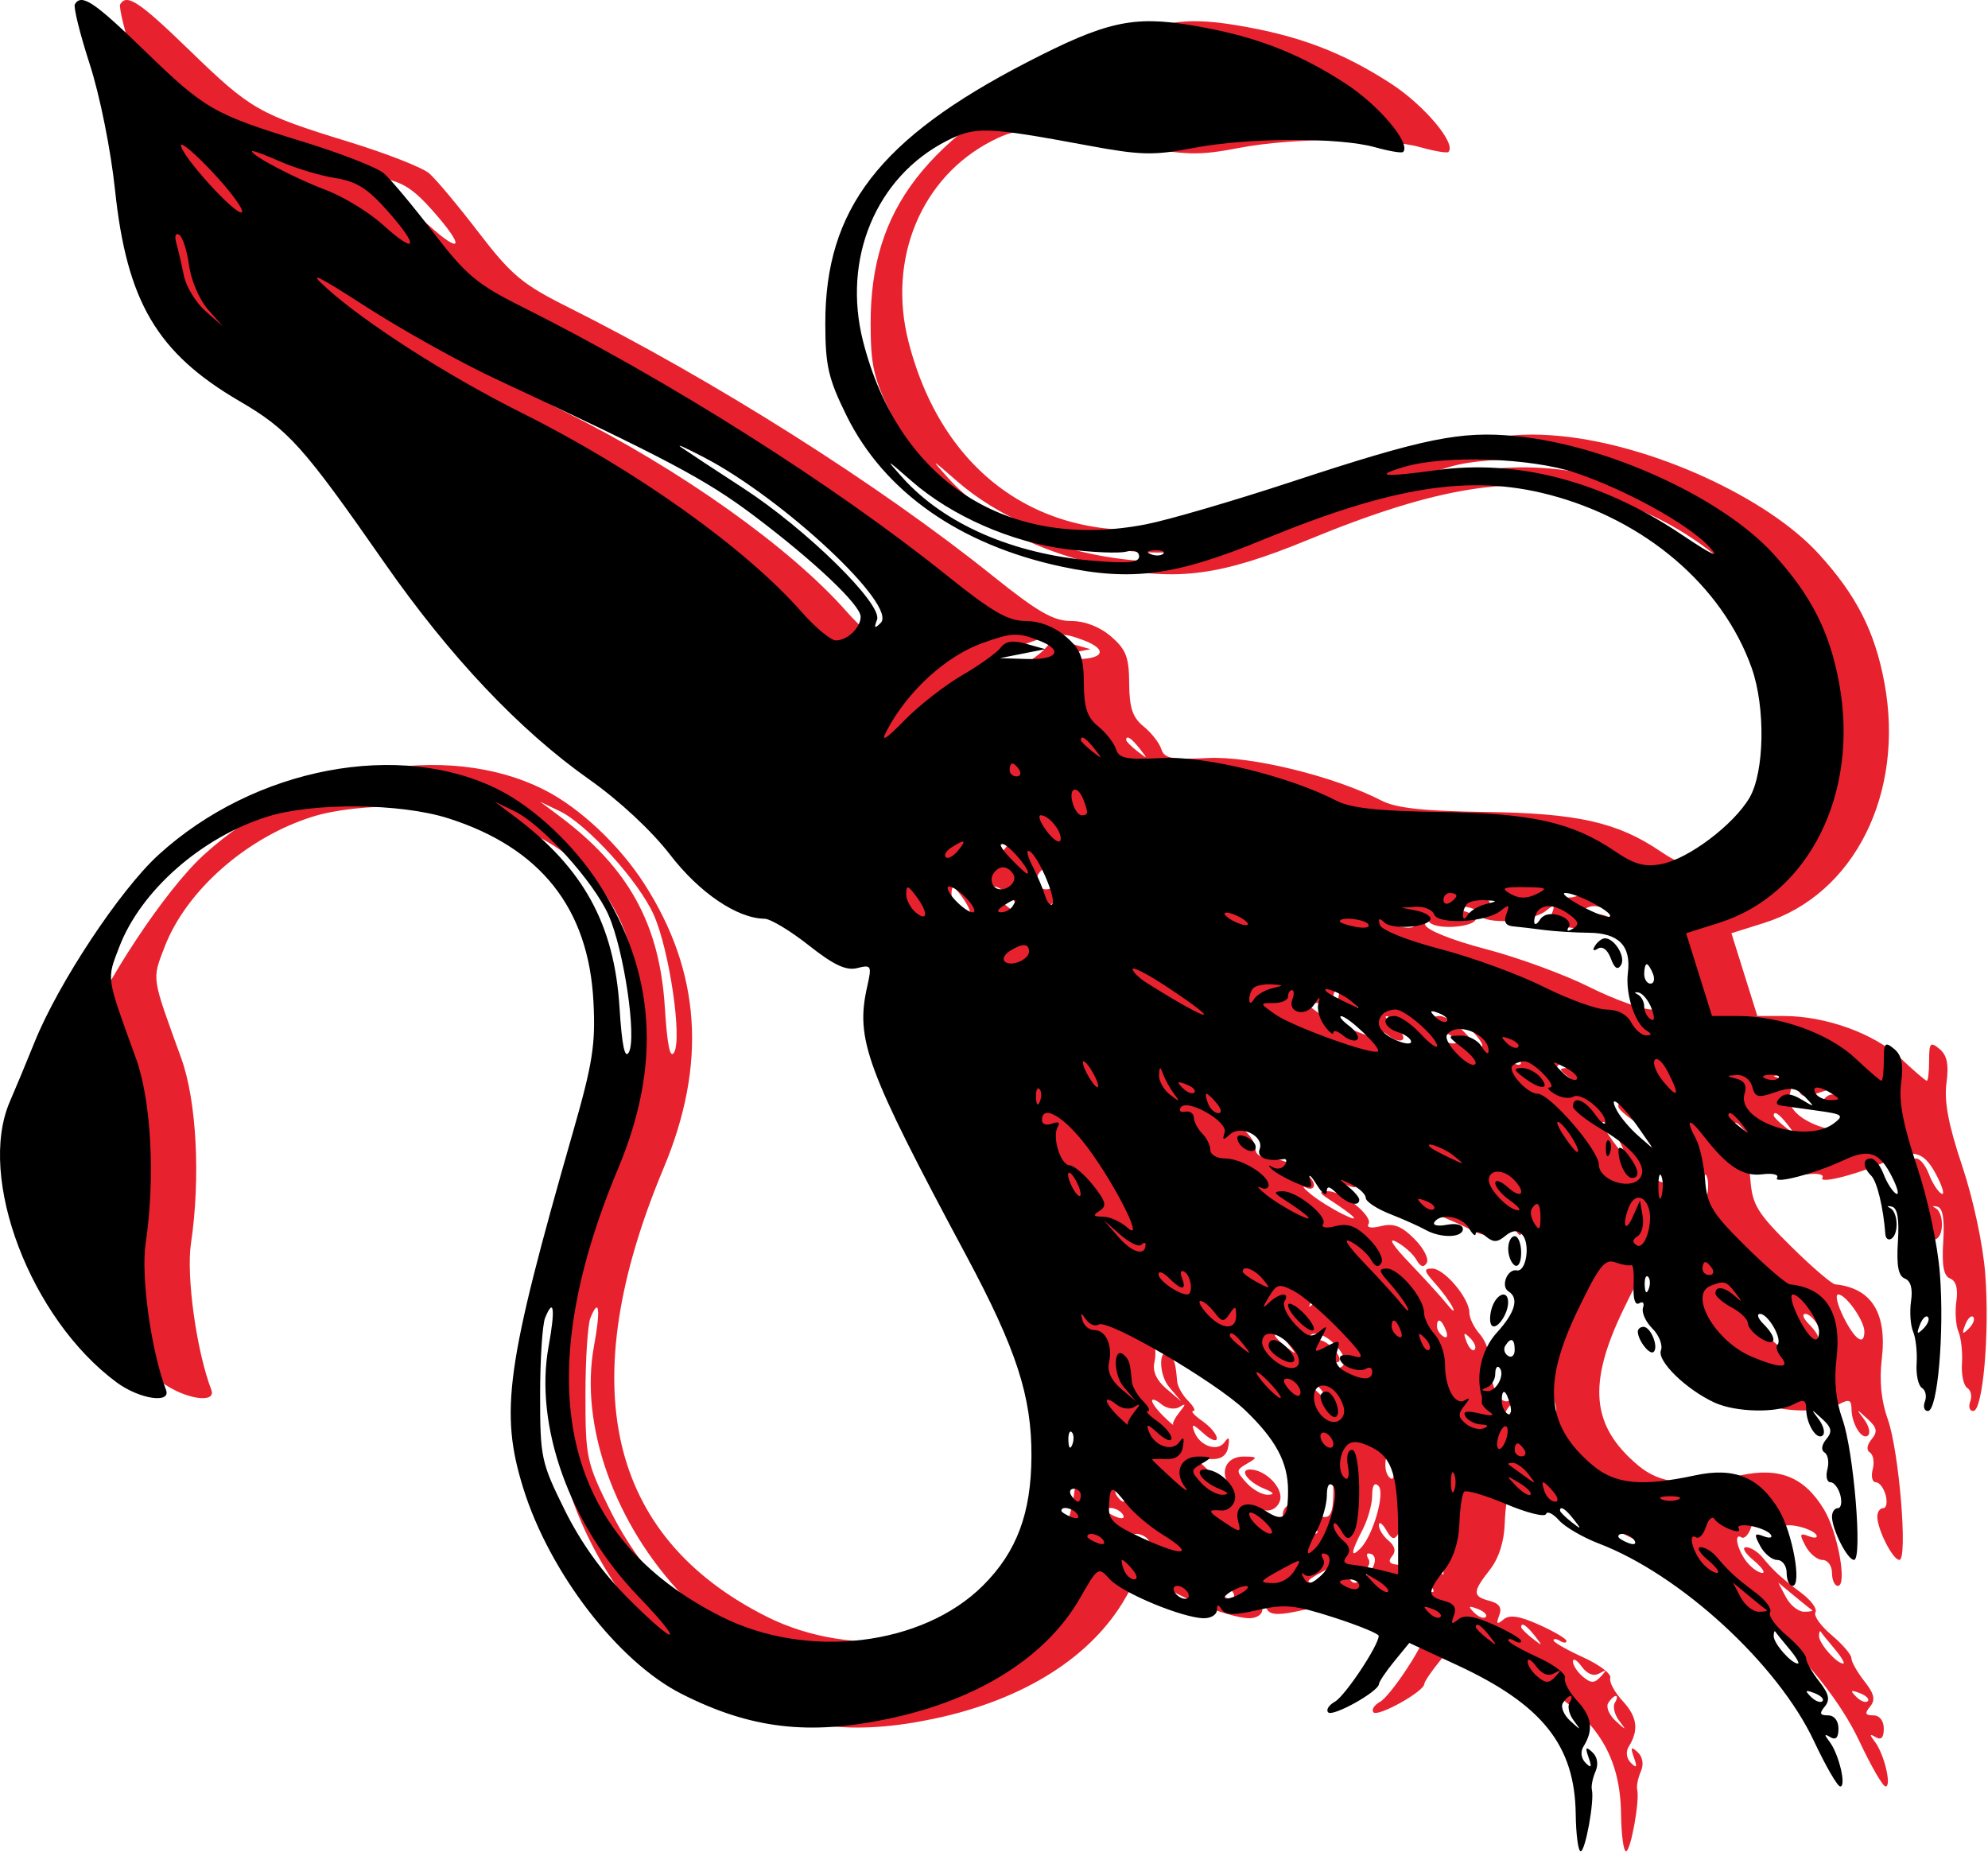
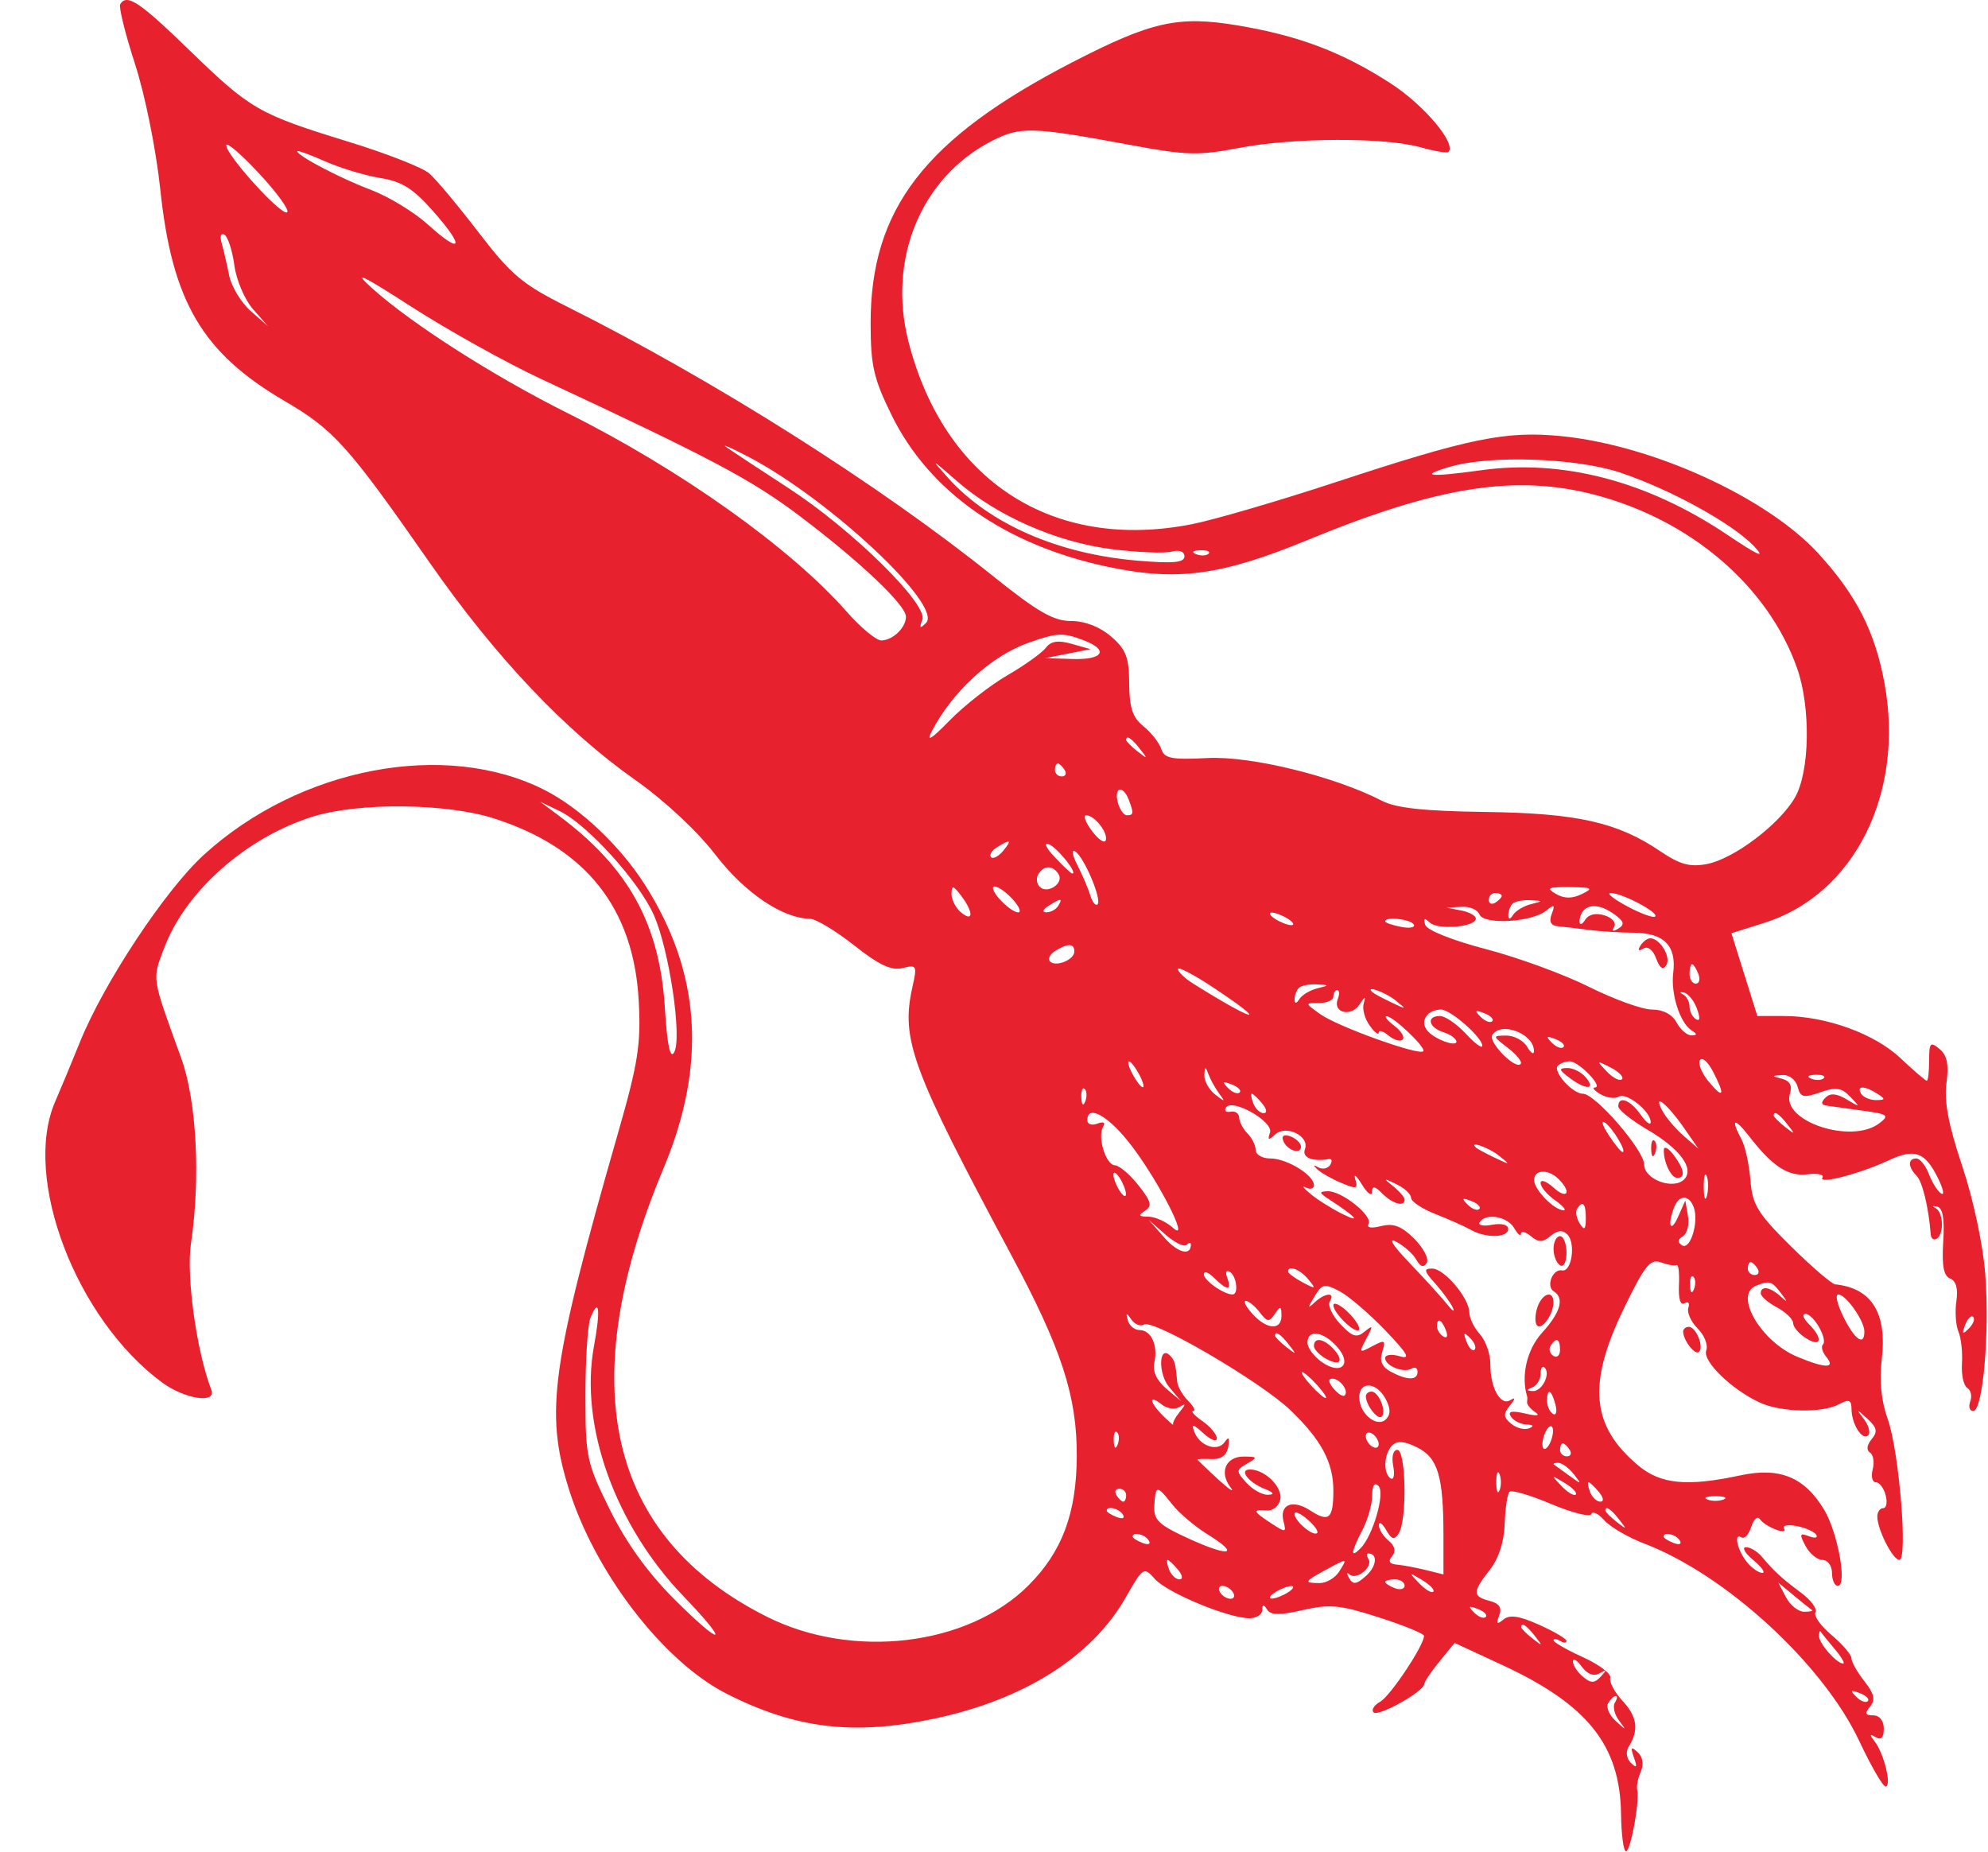
<svg xmlns="http://www.w3.org/2000/svg" width="307" height="286" viewBox="0 0 307 286" fill="none">
  <path fill-rule="evenodd" clip-rule="evenodd" d="M18.564 0.651C18.31 1.064 19.342 5.228 20.856 9.905C22.415 14.719 24.11 23.143 24.761 29.319C26.583 46.589 31.248 54.507 43.982 61.944C51.556 66.367 53.8 68.871 66.362 86.901C76.468 101.407 87.235 112.792 98.069 120.424C102.618 123.629 107.653 128.321 110.465 131.975C115.002 137.872 120.828 141.823 125.068 141.879C125.981 141.891 129.056 143.741 131.9 145.989C135.751 149.033 137.662 149.929 139.383 149.497C141.561 148.95 141.649 149.114 140.918 152.357C139.079 160.512 140.712 164.948 156.216 193.901C163.973 208.386 166.327 215.636 166.282 224.901C166.24 233.698 164.017 239.638 158.826 244.829C149.467 254.189 131.657 256.317 118.408 249.66C93.828 237.309 88.442 213.897 102.475 180.401C109.194 164.362 108.232 150.103 99.514 136.514C95.686 130.547 89.593 124.801 84.149 122.024C68.829 114.208 46.267 118.495 31.45 132.037C25.508 137.467 16.027 151.798 12.354 160.901C11.133 163.926 9.409 168.074 8.521 170.119C3.42 181.876 11.707 203.662 25.017 213.482C28.53 216.073 33.474 216.818 32.634 214.629C30.349 208.673 28.737 197.094 29.489 192.03C30.994 181.899 30.366 169.973 27.982 163.401C23.354 150.64 23.462 151.357 25.41 146.256C28.735 137.55 38.103 129.301 48.282 126.116C55.355 123.902 68.834 124.022 76.204 126.363C90.473 130.895 97.893 140.255 98.643 154.667C98.988 161.293 98.532 164.191 95.46 174.901C85.132 210.906 84.139 218.04 87.813 229.844C91.858 242.84 102.433 256.594 112.194 261.553C122.858 266.971 131.836 268.047 144.32 265.402C158.146 262.473 168.615 255.845 173.825 246.722C176.544 241.961 176.613 241.918 178.383 243.874C180.314 246.007 189.722 249.901 192.946 249.901C194.025 249.901 194.915 249.339 194.923 248.651C194.935 247.725 195.131 247.704 195.681 248.568C196.238 249.443 197.621 249.46 201.217 248.637C205.365 247.688 206.947 247.842 212.959 249.778C216.781 251.009 219.908 252.288 219.908 252.621C219.908 254.091 214.704 261.916 213.147 262.787C212.2 263.317 211.735 264.061 212.114 264.44C212.836 265.162 219.882 261.229 219.944 260.069C219.964 259.702 221.027 258.121 222.306 256.557L224.633 253.713L232.02 257.141C245.192 263.252 250.195 269.537 250.333 280.145C250.374 283.305 250.718 285.892 251.097 285.895C251.817 285.901 253.239 278.093 252.828 276.386C252.697 275.844 252.947 274.583 253.382 273.584C253.873 272.456 253.688 271.318 252.894 270.584C251.875 269.643 251.758 269.81 252.32 271.401C252.859 272.927 252.749 273.125 251.854 272.238C251.166 271.555 251.026 270.524 251.516 269.738C253.115 267.174 252.843 265.123 250.58 262.681C249.327 261.329 248.467 259.724 248.67 259.116C248.872 258.508 246.984 257.074 244.473 255.931C241.962 254.787 239.908 253.611 239.908 253.317C239.908 253.023 240.358 253.061 240.908 253.401C241.458 253.741 241.908 253.745 241.908 253.411C241.908 253.077 240.008 251.953 237.687 250.913C234.597 249.53 233.117 249.313 232.164 250.104C231.158 250.938 231.011 250.797 231.515 249.483C231.978 248.277 231.547 247.619 230.038 247.225C227.37 246.527 227.373 245.85 230.064 242.429C231.438 240.683 232.274 238.103 232.368 235.324C232.449 232.924 232.781 230.695 233.105 230.371C233.428 230.047 236.329 230.898 239.551 232.262C242.772 233.625 245.559 234.324 245.743 233.815C245.928 233.306 246.828 233.735 247.743 234.768C248.659 235.802 251.433 237.42 253.908 238.365C266.51 243.176 281.541 256.986 287.134 268.892C288.935 272.725 290.754 275.87 291.177 275.881C292.176 275.907 290.96 270.825 289.52 268.959C288.673 267.86 288.705 267.696 289.658 268.268C290.496 268.772 290.908 268.341 290.908 266.96C290.908 265.727 290.257 264.901 289.286 264.901C288.032 264.901 287.919 264.592 288.791 263.542C289.652 262.505 289.444 261.581 287.913 259.635C286.81 258.233 285.908 256.634 285.908 256.082C285.908 255.53 284.529 253.918 282.843 252.5C281.157 251.081 280.036 249.502 280.352 248.991C280.668 248.48 279.685 247.13 278.168 245.992C275.038 243.645 273.953 242.651 272.119 240.449C271.409 239.598 270.284 238.916 269.619 238.934C268.953 238.953 269.47 239.853 270.769 240.934C272.067 242.016 272.685 242.901 272.141 242.901C271.598 242.901 270.555 242.181 269.824 241.3C268.313 239.479 267.652 236.625 268.924 237.411C269.386 237.696 270.071 236.964 270.445 235.783C270.82 234.603 271.415 234.067 271.767 234.592C272.566 235.783 276.206 237.193 275.49 236.034C275.203 235.57 276.087 235.404 277.453 235.665C278.82 235.926 280.179 236.531 280.475 237.009C280.77 237.487 280.261 237.59 279.344 237.238C277.91 236.688 277.837 236.901 278.827 238.749C279.46 239.933 280.638 240.901 281.443 240.901C282.249 240.901 282.908 241.801 282.908 242.901C282.908 244.001 283.315 244.901 283.813 244.901C285.298 244.901 283.808 236.653 281.685 233.127C278.668 228.112 274.828 226.538 268.781 227.835C260.506 229.609 256.428 229.209 252.949 226.282C245.723 220.201 245.127 213.732 250.729 202.149C253.982 195.421 254.835 194.353 256.479 194.95C257.54 195.335 258.639 195.521 258.921 195.363C259.204 195.205 259.362 196.609 259.274 198.484C259.175 200.594 259.505 201.65 260.141 201.257C260.705 200.908 260.968 201.22 260.725 201.949C260.482 202.679 261.133 204.126 262.173 205.166C263.212 206.205 263.805 207.727 263.49 208.547C262.864 210.179 267.415 214.602 271.783 216.606C275.05 218.105 281.405 218.241 283.974 216.866C285.549 216.023 285.911 216.162 285.923 217.616C285.943 219.94 287.603 222.54 288.496 221.646C288.879 221.263 288.591 220.151 287.855 219.175C286.59 217.497 286.619 217.493 288.377 219.101C289.868 220.464 289.996 221.09 289.024 222.262C288.291 223.144 288.189 223.957 288.766 224.313C289.291 224.637 289.485 225.803 289.197 226.902C288.91 228.001 289.125 228.901 289.675 228.901C290.225 228.901 290.91 229.801 291.198 230.901C291.485 232.001 291.313 232.901 290.814 232.901C290.316 232.901 289.908 233.486 289.908 234.202C289.908 236.188 292.293 240.884 293.306 240.893C294.654 240.905 293.268 224.051 291.518 219.157C290.508 216.331 290.201 213.225 290.599 209.861C291.438 202.782 289.021 198.911 283.408 198.34C282.858 198.284 279.764 195.624 276.532 192.427C271.412 187.364 270.612 186.054 270.312 182.249C270.123 179.847 269.504 177.016 268.938 175.957C267.195 172.701 267.793 172.484 270.149 175.516C273.77 180.176 276.165 181.723 279.173 181.342C280.713 181.147 281.728 181.383 281.429 181.867C280.76 182.949 287.244 181.254 291.65 179.196C295.657 177.323 297.253 177.881 299.23 181.844C300.078 183.544 300.324 184.658 299.778 184.321C299.232 183.983 298.374 182.625 297.871 181.304C297.369 179.982 296.496 178.901 295.933 178.901C294.607 178.901 294.621 180.214 295.962 181.555C296.87 182.463 297.841 186.478 298.151 190.607C298.201 191.27 298.616 191.581 299.075 191.298C300.25 190.571 300.113 187.169 298.883 186.559C298.319 186.28 298.432 186.176 299.133 186.328C300.018 186.52 300.31 188.18 300.086 191.757C299.854 195.468 300.154 197.058 301.157 197.443C302.064 197.791 302.399 199.008 302.117 200.927C301.879 202.549 302.022 204.669 302.435 205.639C302.847 206.608 303.092 208.818 302.979 210.55C302.865 212.282 303.233 213.984 303.796 214.332C304.36 214.68 304.567 215.626 304.257 216.433C303.948 217.24 304.156 217.901 304.721 217.901C306.217 217.901 307.274 205.804 306.573 196.717C306.224 192.188 304.72 185.15 303.012 180.051C300.9 173.749 300.206 170.095 300.585 167.272C300.973 164.378 300.685 162.961 299.512 161.987C298.098 160.814 297.908 161.027 297.908 163.779C297.908 165.496 297.746 166.901 297.548 166.901C297.35 166.901 295.53 165.338 293.504 163.427C289.46 159.613 281.962 156.901 275.463 156.901H271.382L269.38 150.51L267.378 144.118L272.452 142.519C286.349 138.138 294.166 122.527 291.007 105.466C289.533 97.508 286.673 91.899 280.826 85.502C272.895 76.824 255.204 68.741 241.103 67.352C232.556 66.509 226.964 67.649 206.344 74.437C197.499 77.348 187.471 80.28 184.06 80.951C162.632 85.167 145.822 74.34 140.294 52.762C137.015 39.964 142.275 27.325 153.2 21.752C157.606 19.504 159.312 19.559 174.852 22.443C183.213 23.995 185.104 24.041 191.352 22.843C199.718 21.238 213.818 21.186 219.352 22.74C221.521 23.349 223.467 23.676 223.676 23.467C224.952 22.19 219.917 16.217 214.748 12.876C207.259 8.036 200.57 5.504 191.091 3.92C181.946 2.392 177.78 3.324 165.584 9.623C142.824 21.378 134.422 32.267 134.448 49.974C134.458 56.486 134.915 58.473 137.714 64.159C143.517 75.946 155.235 84.168 171.002 87.516C181.782 89.805 188.578 88.895 201.997 83.364C222.04 75.104 234.017 73.215 246.215 76.393C261.052 80.257 273.004 90.475 277.502 103.14C279.657 109.207 279.493 119.215 277.173 123.187C274.726 127.376 267.704 132.661 263.547 133.441C260.966 133.925 259.393 133.491 256.425 131.477C249.799 126.981 243.596 125.583 229.408 125.39C219.909 125.261 215.6 124.797 213.408 123.665C206.086 119.883 193.179 116.718 186.485 117.062C180.926 117.347 179.793 117.128 179.335 115.677C179.035 114.729 177.804 113.154 176.599 112.177C174.898 110.799 174.401 109.313 174.378 105.539C174.353 101.484 173.888 100.28 171.572 98.289C169.823 96.784 167.539 95.901 165.394 95.901C162.681 95.901 160.233 94.49 153.307 88.933C135.662 74.775 110.289 58.729 87.539 47.34C80.662 43.898 78.944 42.455 73.917 35.901C70.754 31.776 67.32 27.669 66.287 26.775C65.253 25.88 59.683 23.695 53.908 21.919C39.913 17.616 38.715 16.928 29.28 7.781C21.517 0.254 19.596 -1.024 18.564 0.651ZM34.946 22.428C34.89 23.943 43.586 33.509 44.349 32.771C44.708 32.425 42.747 29.725 39.993 26.771C37.238 23.818 34.967 21.863 34.946 22.428ZM45.908 23.358C45.908 24.057 52.551 27.538 57.312 29.334C60.009 30.351 63.958 32.758 66.088 34.683C71.337 39.424 71.846 38.248 66.952 32.688C63.807 29.115 62.083 28.025 58.733 27.489C56.401 27.116 52.561 25.957 50.2 24.912C47.84 23.868 45.908 23.169 45.908 23.358ZM34.226 37.526C34.519 38.557 35.041 40.807 35.385 42.525C35.73 44.244 37.226 46.719 38.71 48.025L41.408 50.401L39.076 47.749C37.793 46.291 36.495 43.242 36.191 40.975C35.887 38.707 35.201 36.582 34.666 36.251C34.109 35.907 33.921 36.451 34.226 37.526ZM57.408 44.464C63.473 49.946 76.229 58.1 87.676 63.813C105.038 72.478 122.06 84.587 130.738 94.445C132.895 96.896 135.301 98.901 136.084 98.901C137.848 98.901 139.908 96.927 139.908 95.238C139.908 93.439 132.729 86.645 123.408 79.622C115.998 74.039 109.758 70.735 83.596 58.542C78.199 56.027 69.199 51.017 63.596 47.409C55.87 42.434 54.374 41.722 57.408 44.464ZM112.253 69.117C113.268 69.823 117.543 72.637 121.753 75.37C131.531 81.717 143.34 93.327 142.436 95.703C141.93 97.032 142.054 97.139 143.005 96.195C145.662 93.558 128.145 77.14 115.713 70.617C112.795 69.086 111.238 68.411 112.253 69.117ZM146.408 73.801C152.841 80.935 163.384 85.542 175.658 86.581C181.156 87.046 182.908 86.889 182.908 85.931C182.908 85.16 182.129 84.872 180.908 85.191C179.808 85.478 175.67 85.307 171.713 84.81C163.175 83.738 153.945 79.684 147.785 74.299C143.723 70.749 143.624 70.713 146.408 73.801ZM224.048 72.048C218.914 73.526 220.641 73.74 228.682 72.623C241.32 70.868 254.344 74.275 266.719 82.573C271.582 85.834 272.72 86.328 270.904 84.39C267.629 80.896 257.972 75.575 250.19 72.977C243.439 70.723 230.277 70.256 224.048 72.048ZM184.721 85.584C185.442 85.873 186.305 85.837 186.637 85.505C186.969 85.173 186.379 84.937 185.325 84.98C184.16 85.028 183.923 85.265 184.721 85.584ZM158.716 99.307C153.041 101.334 147.075 106.809 143.905 112.901C142.977 114.685 143.766 114.211 146.659 111.25C148.889 108.967 152.894 105.834 155.561 104.288C158.227 102.741 160.9 100.83 161.502 100.041C162.298 98.998 163.39 98.831 165.502 99.429L168.408 100.252L164.908 100.945L161.408 101.638L165.658 101.769C170.389 101.916 171.286 100.375 167.343 98.876C164.106 97.645 163.25 97.688 158.716 99.307ZM173.908 114.279C173.908 114.486 174.695 115.274 175.658 116.029C177.244 117.272 177.279 117.237 176.036 115.651C174.729 113.985 173.908 113.456 173.908 114.279ZM162.908 118.901C162.908 119.451 163.385 119.901 163.967 119.901C164.549 119.901 164.748 119.451 164.408 118.901C164.068 118.351 163.592 117.901 163.349 117.901C163.106 117.901 162.908 118.351 162.908 118.901ZM172.618 123.901C172.906 125.001 173.539 125.901 174.025 125.901C175.07 125.901 175.107 125.582 174.301 123.483C173.42 121.187 172.001 121.539 172.618 123.901ZM86.408 126.048C97.094 134.042 101.868 142.72 102.672 155.607C103.036 161.435 103.489 163.614 104.108 162.507C105.362 160.267 103.355 146.699 100.972 141.313C98.683 136.139 90.693 127.315 86.439 125.265L83.408 123.804L86.408 126.048ZM168.611 128.308C169.599 129.633 170.563 130.292 170.753 129.775C171.167 128.641 169.035 125.901 167.739 125.901C167.231 125.901 167.623 126.984 168.611 128.308ZM153.937 130.862C153.128 131.374 152.726 132.053 153.044 132.371C153.363 132.689 154.192 132.263 154.888 131.425C156.331 129.687 156.054 129.523 153.937 130.862ZM162.856 132.345C164.176 133.751 165.407 134.901 165.591 134.901C166.492 134.901 163.255 130.864 161.953 130.365C161.129 130.049 161.535 130.94 162.856 132.345ZM166.376 133.604C167.163 135.142 168.064 137.253 168.38 138.294C168.696 139.335 169.196 139.946 169.49 139.652C170.203 138.939 167.404 132.325 166.03 131.476C165.434 131.108 165.59 132.066 166.376 133.604ZM160.354 134.988C159.985 135.586 160.074 136.467 160.553 136.946C161.736 138.129 164.339 136.408 163.477 135.013C162.604 133.599 161.219 133.588 160.354 134.988ZM146.94 138.029C146.922 138.924 147.583 140.216 148.408 140.901C150.331 142.497 150.351 140.869 148.44 138.342C147.206 136.711 146.967 136.661 146.94 138.029ZM154.408 138.901C155.403 140.001 156.668 140.901 157.218 140.901C157.768 140.901 157.403 140.001 156.408 138.901C155.413 137.801 154.148 136.901 153.598 136.901C153.048 136.901 153.413 137.801 154.408 138.901ZM240.261 138.038C241.554 138.79 242.761 138.801 244.261 138.076C246.134 137.169 245.898 137.032 242.408 136.999C239.08 136.968 238.719 137.143 240.261 138.038ZM229.908 138.96C229.908 139.542 230.358 139.741 230.908 139.401C231.458 139.061 231.908 138.585 231.908 138.342C231.908 138.099 231.458 137.901 230.908 137.901C230.358 137.901 229.908 138.378 229.908 138.96ZM251.28 139.96C253.393 141.093 255.341 141.801 255.608 141.534C256.213 140.929 250.473 137.901 248.722 137.901C248.016 137.901 249.167 138.828 251.28 139.96ZM161.908 139.901C161.007 140.483 160.883 140.876 161.599 140.886C162.254 140.894 163.068 140.451 163.408 139.901C164.175 138.659 163.829 138.659 161.908 139.901ZM233.575 139.568C233.208 139.934 232.915 140.722 232.923 141.318C232.934 142.051 233.176 142.034 233.673 141.267C234.077 140.643 235.308 139.908 236.408 139.633C238.343 139.149 238.34 139.129 236.325 139.017C235.179 138.953 233.941 139.201 233.575 139.568ZM225.658 140.607C226.896 140.845 227.908 141.408 227.908 141.857C227.908 143.154 222.075 143.661 220.806 142.474C219.973 141.695 219.776 141.789 220.088 142.817C220.339 143.643 224.249 145.208 229.463 146.57C234.383 147.855 241.558 150.482 245.408 152.408C249.258 154.334 253.63 155.908 255.123 155.905C256.817 155.903 258.24 156.653 258.908 157.901C259.497 159.001 260.525 159.894 261.193 159.886C262.122 159.874 262.129 159.693 261.221 159.115C259.43 157.977 257.984 153.449 258.389 150.246C258.917 146.069 256.985 144.082 252.362 144.043C250.187 144.025 247.058 143.831 245.408 143.612C243.758 143.393 241.635 143.143 240.689 143.057C239.492 142.948 239.17 142.371 239.627 141.151C240.176 139.685 240.035 139.602 238.756 140.64C236.547 142.433 229.103 142.851 228.476 141.216C228.198 140.493 226.944 139.962 225.689 140.037L223.408 140.173L225.658 140.607ZM244.575 140.568C244.208 140.934 243.915 141.722 243.923 142.318C243.932 142.913 244.326 142.79 244.798 142.044C245.34 141.189 246.449 140.938 247.798 141.366C248.986 141.743 249.64 142.526 249.268 143.128C248.842 143.817 249.073 143.917 249.905 143.403C250.925 142.773 250.807 142.3 249.368 141.248C247.356 139.777 245.613 139.529 244.575 140.568ZM196.908 141.901C197.733 142.434 198.858 142.87 199.408 142.87C199.958 142.87 199.733 142.434 198.908 141.901C198.083 141.368 196.958 140.932 196.408 140.932C195.858 140.932 196.083 141.368 196.908 141.901ZM213.908 142.284C213.908 142.495 215.019 142.88 216.378 143.14C217.736 143.4 218.61 143.227 218.319 142.757C217.807 141.928 213.908 141.511 213.908 142.284ZM253.313 146.056C252.869 146.774 253.038 146.938 253.762 146.491C254.461 146.059 255.254 146.663 255.752 148.008C256.32 149.545 256.813 149.864 257.329 149.028C258.09 147.797 256.347 144.901 254.845 144.901C254.394 144.901 253.705 145.421 253.313 146.056ZM162.937 146.862C162.128 147.374 161.771 148.097 162.144 148.47C163.059 149.385 165.908 148.221 165.908 146.932C165.908 145.662 164.873 145.638 162.937 146.862ZM181.908 149.65C181.908 150.074 182.92 151.056 184.158 151.833C193.863 157.931 196.342 158.464 187.408 152.532C184.383 150.524 181.908 149.227 181.908 149.65ZM260.908 150.401C260.908 151.226 261.344 151.901 261.877 151.901C262.409 151.901 262.586 151.226 262.27 150.401C261.953 149.576 261.517 148.901 261.301 148.901C261.085 148.901 260.908 149.576 260.908 150.401ZM200.575 152.568C200.208 152.934 199.915 153.722 199.923 154.318C199.934 155.051 200.176 155.034 200.673 154.267C201.077 153.643 202.308 152.908 203.408 152.633C205.343 152.149 205.34 152.129 203.325 152.017C202.179 151.953 200.941 152.201 200.575 152.568ZM205.908 153.901C205.908 154.451 204.908 154.901 203.685 154.901C201.484 154.901 201.487 154.918 203.935 156.648C206.638 158.557 219.103 163.039 219.793 162.349C220.306 161.837 215.109 156.887 214.106 156.933C213.722 156.95 214.275 157.621 215.335 158.422C216.395 159.224 216.968 160.174 216.609 160.533C216.25 160.892 215.27 160.617 214.432 159.921C213.594 159.225 212.908 159.022 212.908 159.47C212.908 159.917 212.283 159.429 211.519 158.384C210.755 157.339 210.339 155.791 210.595 154.943C210.939 153.8 210.774 153.843 209.957 155.109C208.675 157.097 205.773 156.417 206.578 154.318C206.877 153.539 206.849 152.901 206.515 152.901C206.181 152.901 205.908 153.351 205.908 153.901ZM211.991 153.266C212.221 153.466 213.533 154.166 214.908 154.821C217.265 155.943 217.297 155.923 215.467 154.456C213.874 153.18 210.619 152.065 211.991 153.266ZM259.883 153.559C260.447 153.839 260.908 154.679 260.908 155.425C260.908 156.172 261.352 157.057 261.895 157.393C262.521 157.78 262.577 157.18 262.049 155.753C261.591 154.516 260.686 153.402 260.037 153.277C259.389 153.153 259.319 153.28 259.883 153.559ZM220.575 156.568C219.258 157.884 219.967 159.421 222.416 160.557C223.787 161.193 224.908 161.335 224.908 160.874C224.908 160.413 224.008 159.75 222.908 159.401C220.595 158.667 220.213 156.901 222.368 156.901C223.17 156.901 224.97 158.134 226.368 159.641C227.765 161.148 228.908 161.987 228.908 161.505C228.908 160.206 224.004 155.901 222.523 155.901C221.818 155.901 220.941 156.201 220.575 156.568ZM228.641 157.025C229.32 157.709 230.127 158.016 230.434 157.708C230.742 157.4 230.187 156.841 229.201 156.465C227.776 155.923 227.661 156.037 228.641 157.025ZM230.445 159.841C229.786 160.907 233.96 165.182 234.82 164.322C235.127 164.015 234.26 162.905 232.893 161.855C230.442 159.972 230.438 159.945 232.608 159.923C233.818 159.911 235.267 160.688 235.828 161.651C236.389 162.614 236.861 162.929 236.878 162.351C236.955 159.662 231.799 157.65 230.445 159.841ZM239.641 161.025C240.32 161.709 241.127 162.016 241.434 161.708C241.742 161.4 241.187 160.841 240.201 160.465C238.776 159.923 238.661 160.037 239.641 161.025ZM262.518 163.722C262.189 164.256 262.801 165.752 263.88 167.047C266.199 169.83 266.454 169.183 264.513 165.441C263.746 163.962 262.848 163.189 262.518 163.722ZM174.908 165.901C175.497 167.001 176.203 167.901 176.478 167.901C176.753 167.901 176.497 167.001 175.908 165.901C175.319 164.801 174.613 163.901 174.338 163.901C174.063 163.901 174.319 164.801 174.908 165.901ZM240.572 164.57C239.719 165.423 242.822 168.901 244.436 168.901C246.356 168.901 253.908 177.638 253.908 179.86C253.908 182.142 258.407 183.802 260.074 182.135C261.714 180.495 259.438 177.402 254.431 174.467C251.943 173.009 249.908 171.386 249.908 170.859C249.908 169.161 251.75 169.838 253.351 172.124C254.207 173.346 254.908 173.866 254.908 173.278C254.908 171.614 251.156 168.63 249.979 169.357C249.399 169.716 248.133 169.549 247.166 168.986C246.199 168.422 245.815 167.948 246.313 167.931C247.651 167.886 243.801 163.901 242.42 163.901C241.772 163.901 240.94 164.202 240.572 164.57ZM248.134 165.475C249.084 166.469 250.135 167.008 250.47 166.672C250.805 166.337 250.028 165.524 248.744 164.865C246.511 163.72 246.484 163.747 248.134 165.475ZM185.987 166.029C185.944 166.924 186.695 168.274 187.658 169.029C189.179 170.221 189.262 170.204 188.292 168.901C187.679 168.076 186.927 166.726 186.621 165.901C186.157 164.646 186.053 164.667 185.987 166.029ZM242.349 166.433C244.876 168.344 246.504 168.324 244.908 166.401C244.223 165.576 242.931 164.915 242.036 164.933C240.668 164.96 240.718 165.199 242.349 166.433ZM275.2 166.598C276.406 166.912 276.802 167.66 276.412 168.888C275.062 173.143 285.889 176.748 290.2 173.478C291.818 172.251 291.575 172.061 287.7 171.526C285.339 171.199 282.831 170.85 282.125 170.75C281.222 170.622 281.155 170.254 281.9 169.509C282.644 168.765 283.618 168.848 285.183 169.788C287.281 171.048 287.313 171.025 285.744 169.385C284.381 167.96 283.54 167.834 281.089 168.688C278.492 169.593 278.031 169.478 277.596 167.816C277.314 166.737 276.291 165.952 275.252 166.017C273.524 166.126 273.521 166.162 275.2 166.598ZM279.721 166.584C280.442 166.873 281.305 166.837 281.637 166.505C281.969 166.173 281.379 165.937 280.325 165.98C279.16 166.028 278.923 166.265 279.721 166.584ZM189.641 168.025C190.32 168.709 191.127 169.016 191.434 168.708C191.742 168.4 191.187 167.841 190.201 167.465C188.776 166.923 188.661 167.037 189.641 168.025ZM166.987 169.484C167.035 170.649 167.272 170.886 167.591 170.089C167.88 169.367 167.844 168.504 167.512 168.172C167.18 167.84 166.944 168.43 166.987 169.484ZM287.408 168.901C287.748 169.451 288.787 169.894 289.717 169.886C291.174 169.872 291.201 169.736 289.908 168.901C287.95 167.635 286.626 167.635 287.408 168.901ZM193.546 170.401C193.863 171.226 194.579 171.901 195.137 171.901C195.723 171.901 195.626 171.266 194.908 170.401C194.223 169.576 193.507 168.901 193.317 168.901C193.127 168.901 193.23 169.576 193.546 170.401ZM189.319 171.045C189.011 171.543 189.335 171.827 190.038 171.676C190.742 171.525 191.338 171.941 191.363 172.601C191.388 173.261 191.971 174.364 192.658 175.051C193.346 175.739 193.908 176.886 193.908 177.601C193.908 178.316 194.933 178.901 196.185 178.901C198.721 178.901 202.908 181.464 202.908 183.017C202.908 183.568 202.346 183.734 201.658 183.386C200.971 183.038 201.308 183.495 202.408 184.403C203.508 185.311 205.758 186.716 207.408 187.526C210.363 188.976 209.305 187.843 205.245 185.21C203.682 184.197 203.649 184.01 205.023 183.96C207.184 183.881 212.082 187.81 211.334 189.021C210.979 189.596 211.757 189.726 213.274 189.345C215.198 188.862 216.434 189.336 218.412 191.314C219.844 192.746 220.704 194.422 220.323 195.038C219.854 195.798 219.341 195.639 218.727 194.542C218.229 193.653 216.829 192.401 215.615 191.76C214.284 191.057 215.084 192.342 217.631 194.998C219.953 197.42 222.574 200.301 223.455 201.401C224.336 202.501 224.731 202.726 224.333 201.901C223.936 201.076 222.699 199.389 221.585 198.151C219.886 196.264 219.818 195.901 221.161 195.901C223.038 195.901 226.908 200.484 226.908 202.707C226.908 203.552 227.639 205.052 228.533 206.039C229.427 207.027 230.153 209.087 230.146 210.618C230.131 214.288 231.69 217.148 233.208 216.237C234.058 215.727 234.04 215.972 233.146 217.076C232.118 218.346 232.158 218.864 233.362 219.863C234.175 220.538 235.418 220.858 236.124 220.574C236.955 220.241 236.811 220.031 235.717 219.98C234.787 219.937 233.707 219.385 233.318 218.755C232.815 217.942 233.452 217.806 235.509 218.286C237.331 218.711 237.912 218.63 237.073 218.07C236.338 217.579 235.776 216.89 235.823 216.539C235.87 216.188 235.873 215.788 235.831 215.651C234.843 212.443 235.806 208.363 238.158 205.788C240.993 202.684 241.621 200.459 239.952 199.428C238.692 198.649 239.773 195.902 241.229 196.183C242.719 196.47 243.373 191.966 242.035 190.628C241.312 189.905 240.52 189.978 239.45 190.866C238.218 191.889 237.607 191.896 236.408 190.901C235.583 190.216 234.894 190.049 234.878 190.529C234.861 191.008 234.389 190.614 233.828 189.651C232.768 187.831 229.417 187.268 228.497 188.757C228.206 189.227 229.08 189.4 230.438 189.14C231.872 188.866 232.908 189.136 232.908 189.784C232.908 191.16 229.493 191.244 227.144 189.926C226.189 189.39 223.721 188.288 221.658 187.477C219.596 186.666 217.908 185.546 217.908 184.987C217.908 184.428 216.896 183.481 215.658 182.881C213.627 181.897 213.579 181.929 215.158 183.206C216.121 183.985 216.908 184.909 216.908 185.261C216.908 186.424 215.076 185.926 213.479 184.33C212.297 183.147 211.899 183.085 211.873 184.08C211.853 184.806 211.147 184.276 210.303 182.901C209.46 181.526 209.004 181.169 209.291 182.108C209.748 183.606 209.483 183.675 207.11 182.668C205.624 182.037 203.958 181.091 203.408 180.564C202.753 179.937 202.815 179.836 203.589 180.271C204.238 180.635 205.059 180.465 205.413 179.893C205.767 179.32 205.686 178.916 205.232 178.995C202.678 179.438 201.024 178.763 201.517 177.478C202.293 175.456 198.608 173.631 196.914 175.198C195.885 176.15 195.719 176.088 196.12 174.901C196.696 173.196 190.249 169.541 189.319 171.045ZM256.716 171.542C257.27 172.577 258.75 174.318 260.004 175.412L262.286 177.401L260.051 174.181C257.445 170.428 255.146 168.609 256.716 171.542ZM167.908 173.008C167.908 173.617 168.606 173.847 169.46 173.519C170.396 173.16 170.755 173.339 170.366 173.969C169.417 175.504 170.745 179.892 172.177 179.956C172.854 179.987 174.49 181.38 175.813 183.052C177.787 185.546 177.966 186.251 176.813 186.981C175.709 187.68 175.819 187.874 177.329 187.886C178.386 187.894 180.104 188.673 181.146 189.617C184.056 192.25 178.401 181.402 174.127 176.151C170.831 172.102 167.908 170.625 167.908 173.008ZM273.908 172.279C273.908 172.486 274.696 173.274 275.658 174.029C277.244 175.272 277.279 175.237 276.036 173.651C274.729 171.985 273.908 171.456 273.908 172.279ZM248.419 175.278C249.365 176.721 250.327 177.901 250.558 177.901C251.282 177.901 248.953 174.047 247.799 173.334C247.195 172.96 247.474 173.835 248.419 175.278ZM198.137 176.088C198.635 177.583 200.908 178.406 200.908 177.091C200.908 176.554 200.195 175.842 199.324 175.507C198.351 175.134 197.893 175.357 198.137 176.088ZM254.987 177.484C255.035 178.649 255.272 178.886 255.591 178.089C255.88 177.367 255.844 176.504 255.512 176.172C255.18 175.84 254.944 176.43 254.987 177.484ZM227.991 177.266C228.221 177.466 229.533 178.166 230.908 178.821C233.265 179.943 233.297 179.923 231.467 178.456C229.874 177.18 226.619 176.065 227.991 177.266ZM256.94 177.569C256.888 179.469 258.053 181.901 259.015 181.901C260.326 181.901 260.107 180.546 258.44 178.342C257.632 177.275 256.957 176.927 256.94 177.569ZM171.939 181.401C171.939 181.951 172.375 183.076 172.908 183.901C173.441 184.726 173.877 184.951 173.877 184.401C173.877 183.851 173.441 182.726 172.908 181.901C172.375 181.076 171.939 180.851 171.939 181.401ZM236.908 182.246C236.908 183.714 240.024 186.901 241.459 186.901C241.951 186.901 241.353 186.2 240.131 185.344C238.908 184.488 237.908 183.293 237.908 182.689C237.908 182.085 238.808 182.406 239.908 183.401C242.027 185.319 242.75 184.143 240.708 182.101C239.1 180.493 236.908 180.577 236.908 182.246ZM263.103 183.401C263.123 185.051 263.347 185.605 263.601 184.632C263.855 183.659 263.838 182.309 263.564 181.632C263.29 180.955 263.083 181.751 263.103 183.401ZM226.641 186.025C227.32 186.709 228.127 187.016 228.434 186.708C228.742 186.4 228.187 185.841 227.201 185.465C225.776 184.923 225.661 185.037 226.641 186.025ZM258.515 186.483C257.447 189.267 257.992 190.496 259.145 187.901L260.255 185.401L260.669 187.788C260.897 189.101 260.546 190.507 259.889 190.913C259.058 191.427 259.022 191.854 259.772 192.317C261.044 193.103 262.394 188.609 261.547 186.403C260.796 184.445 259.282 184.484 258.515 186.483ZM243.533 186.699C243.262 187.138 243.453 188.15 243.959 188.949C244.676 190.083 244.881 189.908 244.893 188.151C244.908 185.838 244.4 185.295 243.533 186.699ZM179.803 191.12C181.898 193.498 183.908 194.014 183.908 192.175C183.908 191.841 183.604 191.872 183.232 192.243C182.86 192.615 181.398 191.903 179.982 190.66L177.408 188.401L179.803 191.12ZM239.908 192.842C239.908 193.91 240.358 195.061 240.908 195.401C241.475 195.752 241.908 194.911 241.908 193.46C241.908 192.053 241.458 190.901 240.908 190.901C240.358 190.901 239.908 191.774 239.908 192.842ZM269.908 195.901C269.908 196.451 270.385 196.901 270.967 196.901C271.549 196.901 271.748 196.451 271.408 195.901C271.068 195.351 270.592 194.901 270.349 194.901C270.106 194.901 269.908 195.351 269.908 195.901ZM185.908 196.794C185.908 197.74 188.992 199.901 190.342 199.901C191.308 199.901 190.963 197.053 189.919 196.408C189.353 196.058 189.185 196.459 189.526 197.349C190.289 199.336 189.478 199.328 187.479 197.33C186.615 196.465 185.908 196.224 185.908 196.794ZM198.908 196.366C198.908 196.621 199.92 197.37 201.158 198.03C203.198 199.117 203.28 199.073 202.036 197.565C200.758 196.016 198.908 195.307 198.908 196.366ZM260.987 198.484C261.035 199.649 261.272 199.886 261.591 199.089C261.88 198.367 261.844 197.504 261.512 197.172C261.18 196.84 260.944 197.43 260.987 198.484ZM202.984 200.226C201.899 202.025 201.9 202.185 202.99 201.151C204.603 199.621 206.276 199.497 205.362 200.975C204.997 201.566 205.719 203.135 206.966 204.463C208.826 206.443 209.502 206.654 210.734 205.639C212.046 204.557 212.079 204.695 210.996 206.727C209.823 208.927 209.873 208.99 211.927 207.891C213.872 206.85 214.031 206.939 213.455 208.754C213.001 210.182 213.397 211.092 214.794 211.84C217.32 213.192 218.908 213.193 218.908 211.842C218.908 211.26 218.499 211.036 217.998 211.345C216.795 212.089 213.908 210.946 213.908 209.727C213.908 209.197 214.916 209.07 216.158 209.444C217.906 209.97 217.404 209.075 213.908 205.431C211.433 202.851 208.258 200.135 206.852 199.395C204.537 198.177 204.172 198.255 202.984 200.226ZM271.158 198.563C267.72 199.951 271.931 207.177 277.544 209.522C281.878 211.333 283.523 211.347 282.039 209.559C281.427 208.821 281.183 207.959 281.498 207.645C282.3 206.842 280.06 202.901 278.801 202.901C278.231 202.901 278.472 203.608 279.337 204.472C281.568 206.704 281.285 208.154 278.908 206.669C277.808 205.982 276.908 204.929 276.908 204.329C276.908 203.73 275.783 202.637 274.408 201.901C273.033 201.165 271.908 200.189 271.908 199.732C271.908 198.521 273.3 198.715 274.91 200.151C276.102 201.214 276.114 201.14 274.987 199.651C273.61 197.831 273.236 197.725 271.158 198.563ZM237.384 201.976C237.022 203.118 237.016 204.342 237.371 204.697C238.121 205.447 239.87 202.986 239.893 201.151C239.918 199.124 238.099 199.722 237.384 201.976ZM284.679 203.376C286.438 206.911 287.908 207.935 287.908 205.624C287.908 203.949 285.053 199.901 283.872 199.901C283.365 199.901 283.728 201.465 284.679 203.376ZM193.408 202.901C195.641 205.368 197.913 205.495 197.893 203.151C197.88 201.65 197.735 201.614 196.874 202.901C195.996 204.212 195.701 204.181 194.529 202.651C193.791 201.688 192.83 200.901 192.393 200.901C191.956 200.901 192.413 201.801 193.408 202.901ZM205.908 201.591C205.908 202.141 206.808 203.406 207.908 204.401C209.008 205.396 209.908 205.761 209.908 205.211C209.908 204.661 209.008 203.396 207.908 202.401C206.808 201.406 205.908 201.041 205.908 201.591ZM91.182 203.508C90.756 204.549 90.408 209.925 90.408 215.455C90.408 225.073 90.572 225.842 94.188 233.155C96.702 238.24 100.009 242.842 104.061 246.894C111.669 254.502 112.931 254.186 105.563 246.518C94.973 235.496 89.473 220.152 91.722 207.901C92.768 202.201 92.525 200.221 91.182 203.508ZM174.165 203.901C174.39 204.726 175.212 205.401 175.991 205.401C177.783 205.401 178.856 207.79 178.256 210.445C177.961 211.752 178.626 213.193 180.101 214.445L182.408 216.401L180.537 214.188C178.813 212.15 178.949 207.608 180.682 209.341C181.402 210.061 181.541 210.567 181.783 213.33C181.852 214.115 182.615 215.465 183.479 216.33C184.344 217.194 184.694 217.901 184.257 217.901C183.82 217.901 184.463 218.602 185.685 219.458C186.908 220.314 187.908 221.509 187.908 222.113C187.908 222.717 186.989 222.379 185.865 221.362C184.187 219.843 183.933 219.802 184.442 221.13C185.289 223.337 188.052 224.253 189.132 222.685C189.753 221.783 189.916 221.995 189.681 223.401C189.458 224.731 188.603 225.374 187.127 225.322C185.906 225.278 184.908 225.306 184.908 225.385C184.908 225.463 186.353 226.849 188.12 228.464C189.886 230.079 190.736 230.619 190.008 229.664C188.229 227.329 189.319 224.894 192.127 224.931C194.216 224.959 194.255 225.051 192.585 226.022C190.855 227.028 190.85 227.18 192.49 228.992C193.44 230.042 194.936 230.872 195.813 230.838C196.901 230.794 196.726 230.499 195.26 229.908C192.693 228.872 191.252 226.888 193.099 226.933C195.411 226.989 198.095 229.693 197.708 231.575C197.501 232.58 196.561 233.339 195.62 233.262C193.353 233.078 193.455 233.374 196.302 235.24C198.54 236.706 198.665 236.688 198.215 234.968C197.526 232.332 199.604 231.472 202.337 233.263C205.211 235.145 205.908 234.544 205.908 230.185C205.908 225.833 204.018 222.304 199.24 217.738C194.666 213.365 178.089 203.671 176.678 204.543C176.131 204.881 175.25 204.537 174.72 203.779C173.927 202.646 173.829 202.668 174.165 203.901ZM303.472 204.608C302.93 206.033 303.044 206.148 304.032 205.168C304.716 204.489 305.023 203.682 304.715 203.375C304.407 203.067 303.848 203.622 303.472 204.608ZM221.908 204.842C221.908 205.36 222.353 206.058 222.897 206.394C223.463 206.744 223.631 206.343 223.29 205.453C222.625 203.721 221.908 203.404 221.908 204.842ZM259.923 205.651C259.951 207.02 261.79 209.353 262.377 208.765C263.165 207.977 261.91 204.901 260.801 204.901C260.31 204.901 259.915 205.239 259.923 205.651ZM196.908 206.279C196.908 206.486 197.695 207.274 198.658 208.029C200.244 209.272 200.279 209.237 199.036 207.651C197.729 205.985 196.908 205.456 196.908 206.279ZM201.908 207.344C201.908 208.138 202.902 209.484 204.117 210.335C207.153 212.461 208.893 210.647 206.429 207.925C204.299 205.57 201.908 205.263 201.908 207.344ZM226.472 207.194C226.848 208.18 227.407 208.735 227.715 208.427C228.023 208.12 227.716 207.313 227.032 206.634C226.044 205.654 225.93 205.769 226.472 207.194ZM202.908 207.866C202.908 208.396 203.808 209.312 204.908 209.901C207.111 211.08 207.596 209.989 205.708 208.101C204.262 206.655 202.908 206.541 202.908 207.866ZM239.451 207.832C239.134 208.344 239.333 209.045 239.892 209.391C240.451 209.736 240.908 209.317 240.908 208.46C240.908 206.703 240.308 206.445 239.451 207.832ZM237.908 212.151C237.908 213.022 237.346 213.961 236.658 214.239C235.679 214.634 235.686 214.76 236.689 214.822C238.115 214.91 239.507 212.167 238.532 211.191C238.189 210.848 237.908 211.28 237.908 212.151ZM202.408 213.901C203.403 215.001 204.443 215.901 204.718 215.901C204.993 215.901 204.403 215.001 203.408 213.901C202.413 212.801 201.373 211.901 201.098 211.901C200.823 211.901 201.413 212.801 202.408 213.901ZM205.928 214.425C206.624 215.263 207.399 215.743 207.651 215.492C208.344 214.798 206.935 212.901 205.727 212.901C205.063 212.901 205.139 213.475 205.928 214.425ZM209.908 215.779C209.908 218.317 212.648 220.561 214.043 219.166C214.777 218.432 214.753 217.48 213.965 216.008C212.567 213.394 209.908 213.244 209.908 215.779ZM210.923 215.651C210.951 217.02 212.79 219.353 213.377 218.765C214.165 217.977 212.91 214.901 211.801 214.901C211.31 214.901 210.915 215.239 210.923 215.651ZM238.908 216.342C238.908 217.135 239.316 218.035 239.815 218.343C240.313 218.652 240.486 218.003 240.198 216.902C239.587 214.567 238.908 214.272 238.908 216.342ZM177.908 216.32C177.908 216.686 178.695 217.753 179.658 218.693C180.621 219.632 181.299 220.217 181.167 219.993C181.034 219.769 181.484 218.895 182.167 218.051C183.165 216.817 183.155 216.669 182.114 217.295C181.403 217.723 180.165 217.529 179.364 216.865C178.563 216.2 177.908 215.955 177.908 216.32ZM238.508 221.501C238.152 222.428 238.086 223.412 238.361 223.687C238.636 223.962 239.152 223.428 239.508 222.501C239.864 221.574 239.93 220.59 239.655 220.315C239.38 220.04 238.864 220.574 238.508 221.501ZM171.987 222.484C172.035 223.649 172.272 223.886 172.591 223.089C172.88 222.367 172.844 221.504 172.512 221.172C172.18 220.84 171.944 221.43 171.987 222.484ZM210.908 221.783C210.908 222.333 211.358 223.061 211.908 223.401C212.458 223.741 212.908 223.569 212.908 223.019C212.908 222.469 212.458 221.741 211.908 221.401C211.358 221.061 210.908 221.233 210.908 221.783ZM214.99 223.219C213.698 224.511 213.562 227.569 214.764 228.312C215.234 228.603 215.407 227.729 215.147 226.371C214.873 224.937 215.143 223.901 215.791 223.901C217.126 223.901 217.31 234.719 216.01 236.771C215.309 237.877 214.932 237.781 214.055 236.271C213.458 235.242 212.955 234.908 212.938 235.529C212.922 236.149 213.589 237.221 214.42 237.911C215.422 238.743 215.61 239.556 214.976 240.319C214.321 241.109 214.553 241.52 215.713 241.622C216.645 241.705 218.646 242.079 220.158 242.453L222.908 243.134V237.143C222.908 227.994 222.055 225.121 218.868 223.531C216.863 222.531 215.767 222.442 214.99 223.219ZM240.908 223.901C240.908 224.451 241.385 224.901 241.967 224.901C242.549 224.901 242.748 224.451 242.408 223.901C242.068 223.351 241.592 222.901 241.349 222.901C241.106 222.901 240.908 223.351 240.908 223.901ZM239.991 226.184C240.221 226.34 241.308 227.127 242.408 227.934C244.258 229.291 244.305 229.27 243.036 227.651C242.281 226.688 241.193 225.901 240.619 225.901C240.045 225.901 239.762 226.028 239.991 226.184ZM231.066 228.901C231.066 230.276 231.293 230.839 231.57 230.151C231.848 229.464 231.848 228.339 231.57 227.651C231.293 226.964 231.066 227.526 231.066 228.901ZM241.134 229.48C242.084 230.471 243.076 231.067 243.339 230.804C243.602 230.541 242.825 229.73 241.613 229.001C239.506 227.736 239.485 227.758 241.134 229.48ZM211.902 230.951C211.898 232.299 211.223 234.69 210.402 236.265C208.608 239.705 208.493 240.716 210.076 239.133C212.025 237.184 213.946 230.539 212.871 229.464C212.254 228.847 211.906 229.38 211.902 230.951ZM245.546 230.401C245.863 231.226 246.579 231.901 247.137 231.901C247.723 231.901 247.626 231.266 246.908 230.401C246.223 229.576 245.507 228.901 245.317 228.901C245.127 228.901 245.23 229.576 245.546 230.401ZM172.408 230.901C172.748 231.451 173.224 231.901 173.467 231.901C173.71 231.901 173.908 231.451 173.908 230.901C173.908 230.351 173.431 229.901 172.849 229.901C172.267 229.901 172.068 230.351 172.408 230.901ZM178.258 232.503C178.128 234.732 178.887 235.46 183.572 237.605C189.916 240.509 191.619 240.122 186.477 236.944C184.532 235.742 182.081 233.665 181.03 232.33C178.64 229.291 178.443 229.303 178.258 232.503ZM263.658 231.563C264.346 231.841 265.471 231.841 266.158 231.563C266.846 231.286 266.283 231.059 264.908 231.059C263.533 231.059 262.971 231.286 263.658 231.563ZM170.908 233.294C170.908 233.51 171.606 233.955 172.46 234.283C173.35 234.624 173.751 234.456 173.401 233.89C172.814 232.939 170.908 232.484 170.908 233.294ZM199.908 233.788C199.908 234.888 202.806 237.336 203.402 236.74C203.647 236.495 202.962 235.535 201.878 234.607C200.795 233.68 199.908 233.311 199.908 233.788ZM247.908 233.279C247.908 233.486 248.696 234.274 249.658 235.029C251.244 236.272 251.279 236.237 250.036 234.651C248.729 232.985 247.908 232.456 247.908 233.279ZM174.908 237.294C174.908 237.51 175.606 237.955 176.46 238.283C177.35 238.624 177.751 238.456 177.401 237.89C176.814 236.939 174.908 236.484 174.908 237.294ZM256.908 237.294C256.908 237.51 257.606 237.955 258.46 238.283C259.35 238.624 259.751 238.456 259.401 237.89C258.814 236.939 256.908 236.484 256.908 237.294ZM211.338 240.788C212.072 241.975 209.445 244.084 208.406 243.142C207.956 242.735 207.929 242.993 208.347 243.716C208.953 244.765 209.486 244.688 210.984 243.332C212.614 241.857 212.789 239.901 211.29 239.901C211.015 239.901 211.037 240.3 211.338 240.788ZM180.546 242.401C180.863 243.226 181.579 243.901 182.137 243.901C182.723 243.901 182.626 243.266 181.908 242.401C181.223 241.576 180.507 240.901 180.317 240.901C180.127 240.901 180.23 241.576 180.546 242.401ZM204.658 242.473C201.4 244.24 201.301 244.472 203.801 244.472C204.843 244.472 206.196 243.669 206.81 242.687C208.131 240.57 208.16 240.573 204.658 242.473ZM219.134 244.48C220.084 245.471 221.076 246.067 221.339 245.804C221.602 245.541 220.825 244.73 219.613 244.001C217.506 242.736 217.485 242.758 219.134 244.48ZM213.908 244.294C213.908 244.51 214.583 244.946 215.408 245.263C216.233 245.579 216.908 245.402 216.908 244.87C216.908 244.337 216.233 243.901 215.408 243.901C214.583 243.901 213.908 244.078 213.908 244.294ZM188.408 245.901C188.748 246.451 189.476 246.901 190.026 246.901C190.576 246.901 190.748 246.451 190.408 245.901C190.068 245.351 189.34 244.901 188.79 244.901C188.24 244.901 188.068 245.351 188.408 245.901ZM196.908 245.901C196.083 246.434 195.858 246.87 196.408 246.87C196.958 246.87 198.083 246.434 198.908 245.901C199.733 245.368 199.958 244.932 199.408 244.932C198.858 244.932 197.733 245.368 196.908 245.901ZM275.798 246.651C276.447 247.889 277.713 248.901 278.61 248.901C279.507 248.901 280.054 248.784 279.825 248.64C279.596 248.497 278.33 247.484 277.012 246.39L274.617 244.401L275.798 246.651ZM227.641 249.025C228.32 249.709 229.127 250.016 229.434 249.708C229.742 249.4 229.187 248.841 228.201 248.465C226.776 247.923 226.661 248.037 227.641 249.025ZM234.908 251.279C234.908 251.486 235.696 252.274 236.658 253.029C238.244 254.272 238.279 254.237 237.036 252.651C235.729 250.985 234.908 250.456 234.908 251.279ZM280.908 252.663C280.908 253.809 283.627 256.901 284.634 256.901C284.955 256.901 284.366 255.889 283.324 254.651C282.282 253.413 281.312 252.214 281.169 251.984C281.025 251.755 280.908 252.061 280.908 252.663ZM242.908 256.587C242.908 257.175 243.602 258.232 244.45 258.936C245.705 259.977 246.218 259.973 247.2 258.912C248.158 257.877 248.118 257.773 247.006 258.407C246.105 258.921 245.123 258.548 244.256 257.363C243.515 256.348 242.908 256 242.908 256.587ZM286.641 262.025C287.32 262.709 288.127 263.016 288.434 262.708C288.742 262.4 288.187 261.841 287.201 261.465C285.776 260.923 285.661 261.037 286.641 262.025ZM248.349 262.997C247.976 263.6 248.487 264.837 249.485 265.747C251.178 267.291 251.214 267.288 250.017 265.695C249.312 264.756 249.026 263.519 249.381 262.945C249.736 262.371 249.801 261.901 249.526 261.901C249.251 261.901 248.721 262.394 248.349 262.997Z" fill="#E7222E" />
-   <path fill-rule="evenodd" clip-rule="evenodd" d="M11.564 0.651C11.31 1.064 12.342 5.228 13.856 9.905C15.415 14.719 17.11 23.143 17.761 29.319C19.583 46.589 24.248 54.507 36.982 61.944C44.556 66.367 46.8 68.871 59.362 86.901C69.468 101.407 80.235 112.792 91.069 120.424C95.618 123.629 100.653 128.321 103.465 131.975C108.002 137.872 113.828 141.823 118.068 141.879C118.981 141.891 122.056 143.741 124.9 145.989C128.751 149.033 130.662 149.929 132.383 149.497C134.561 148.95 134.649 149.114 133.918 152.357C132.079 160.512 133.712 164.948 149.216 193.901C156.973 208.386 159.327 215.636 159.282 224.901C159.24 233.698 157.017 239.638 151.826 244.829C142.467 254.189 124.657 256.317 111.408 249.66C86.828 237.309 81.442 213.897 95.475 180.401C102.194 164.362 101.232 150.103 92.514 136.514C88.686 130.547 82.593 124.801 77.149 122.024C61.829 114.208 39.267 118.495 24.45 132.037C18.508 137.467 9.027 151.798 5.354 160.901C4.133 163.926 2.409 168.074 1.521 170.119C-3.58 181.876 4.707 203.662 18.017 213.482C21.53 216.073 26.474 216.818 25.634 214.629C23.349 208.673 21.737 197.094 22.489 192.03C23.994 181.899 23.366 169.973 20.982 163.401C16.354 150.64 16.462 151.357 18.41 146.256C21.735 137.55 31.103 129.301 41.282 126.116C48.355 123.902 61.834 124.022 69.204 126.363C83.473 130.895 90.893 140.255 91.643 154.667C91.988 161.293 91.532 164.191 88.46 174.901C78.132 210.906 77.139 218.04 80.813 229.844C84.858 242.84 95.433 256.594 105.194 261.553C115.858 266.971 124.836 268.047 137.32 265.402C151.146 262.473 161.615 255.845 166.825 246.722C169.544 241.961 169.613 241.918 171.383 243.874C173.314 246.007 182.722 249.901 185.946 249.901C187.025 249.901 187.915 249.339 187.923 248.651C187.935 247.725 188.131 247.704 188.681 248.568C189.238 249.443 190.621 249.46 194.217 248.637C198.365 247.688 199.947 247.842 205.959 249.778C209.781 251.009 212.908 252.288 212.908 252.621C212.908 254.091 207.704 261.916 206.147 262.787C205.2 263.317 204.735 264.061 205.114 264.44C205.836 265.162 212.882 261.229 212.944 260.069C212.964 259.702 214.027 258.121 215.306 256.557L217.633 253.713L225.02 257.141C238.192 263.252 243.195 269.537 243.333 280.145C243.374 283.305 243.718 285.892 244.097 285.895C244.817 285.901 246.239 278.093 245.828 276.386C245.697 275.844 245.947 274.583 246.382 273.584C246.873 272.456 246.688 271.318 245.894 270.584C244.875 269.643 244.758 269.81 245.32 271.401C245.859 272.927 245.749 273.125 244.854 272.238C244.166 271.555 244.026 270.524 244.516 269.738C246.115 267.174 245.843 265.123 243.58 262.681C242.327 261.329 241.467 259.724 241.67 259.116C241.872 258.508 239.984 257.074 237.473 255.931C234.962 254.787 232.908 253.611 232.908 253.317C232.908 253.023 233.358 253.061 233.908 253.401C234.458 253.741 234.908 253.745 234.908 253.411C234.908 253.077 233.008 251.953 230.687 250.913C227.597 249.53 226.117 249.313 225.164 250.104C224.158 250.938 224.011 250.797 224.515 249.483C224.978 248.277 224.547 247.619 223.038 247.225C220.37 246.527 220.373 245.85 223.064 242.429C224.438 240.683 225.274 238.103 225.368 235.324C225.449 232.924 225.781 230.695 226.105 230.371C226.428 230.047 229.329 230.898 232.551 232.262C235.772 233.625 238.559 234.324 238.743 233.815C238.928 233.306 239.828 233.735 240.743 234.768C241.659 235.802 244.433 237.42 246.908 238.365C259.51 243.176 274.541 256.986 280.134 268.892C281.935 272.725 283.754 275.87 284.177 275.881C285.176 275.907 283.96 270.825 282.52 268.959C281.673 267.86 281.705 267.696 282.658 268.268C283.496 268.772 283.908 268.341 283.908 266.96C283.908 265.727 283.257 264.901 282.286 264.901C281.032 264.901 280.919 264.592 281.791 263.542C282.652 262.505 282.444 261.581 280.913 259.635C279.81 258.233 278.908 256.634 278.908 256.082C278.908 255.53 277.529 253.918 275.843 252.5C274.157 251.081 273.036 249.502 273.352 248.991C273.668 248.48 272.685 247.13 271.168 245.992C268.038 243.645 266.953 242.651 265.119 240.449C264.409 239.598 263.284 238.916 262.619 238.934C261.953 238.953 262.47 239.853 263.769 240.934C265.067 242.016 265.685 242.901 265.141 242.901C264.598 242.901 263.555 242.181 262.824 241.3C261.313 239.479 260.652 236.625 261.924 237.411C262.386 237.696 263.071 236.964 263.445 235.783C263.82 234.603 264.415 234.067 264.767 234.592C265.566 235.783 269.206 237.193 268.49 236.034C268.203 235.57 269.087 235.404 270.453 235.665C271.82 235.926 273.179 236.531 273.475 237.009C273.77 237.487 273.261 237.59 272.344 237.238C270.91 236.688 270.837 236.901 271.827 238.749C272.46 239.933 273.638 240.901 274.443 240.901C275.249 240.901 275.908 241.801 275.908 242.901C275.908 244.001 276.315 244.901 276.813 244.901C278.298 244.901 276.808 236.653 274.685 233.127C271.668 228.112 267.828 226.538 261.781 227.835C253.506 229.609 249.428 229.209 245.949 226.282C238.723 220.201 238.127 213.732 243.729 202.149C246.982 195.421 247.835 194.353 249.479 194.95C250.54 195.335 251.639 195.521 251.921 195.363C252.204 195.205 252.362 196.609 252.274 198.484C252.175 200.594 252.505 201.65 253.141 201.257C253.705 200.908 253.968 201.22 253.725 201.949C253.482 202.679 254.133 204.126 255.173 205.166C256.212 206.205 256.805 207.727 256.49 208.547C255.864 210.179 260.415 214.602 264.783 216.606C268.05 218.105 274.405 218.241 276.974 216.866C278.549 216.023 278.911 216.162 278.923 217.616C278.943 219.94 280.603 222.54 281.496 221.646C281.879 221.263 281.591 220.151 280.855 219.175C279.59 217.497 279.619 217.493 281.377 219.101C282.868 220.464 282.996 221.09 282.024 222.262C281.291 223.144 281.189 223.957 281.766 224.313C282.291 224.637 282.485 225.803 282.197 226.902C281.91 228.001 282.125 228.901 282.675 228.901C283.225 228.901 283.91 229.801 284.198 230.901C284.485 232.001 284.313 232.901 283.814 232.901C283.316 232.901 282.908 233.486 282.908 234.202C282.908 236.188 285.293 240.884 286.306 240.893C287.654 240.905 286.268 224.051 284.518 219.157C283.508 216.331 283.201 213.225 283.599 209.861C284.438 202.782 282.021 198.911 276.408 198.34C275.858 198.284 272.764 195.624 269.532 192.427C264.412 187.364 263.612 186.054 263.312 182.249C263.123 179.847 262.504 177.016 261.938 175.957C260.195 172.701 260.793 172.484 263.149 175.516C266.77 180.176 269.165 181.723 272.173 181.342C273.713 181.147 274.728 181.383 274.429 181.867C273.76 182.949 280.244 181.254 284.65 179.196C288.657 177.323 290.253 177.881 292.23 181.844C293.078 183.544 293.324 184.658 292.778 184.321C292.232 183.983 291.374 182.625 290.871 181.304C290.369 179.982 289.496 178.901 288.933 178.901C287.607 178.901 287.621 180.214 288.962 181.555C289.87 182.463 290.841 186.478 291.151 190.607C291.201 191.27 291.616 191.581 292.075 191.298C293.25 190.571 293.113 187.169 291.883 186.559C291.319 186.28 291.432 186.176 292.133 186.328C293.018 186.52 293.31 188.18 293.086 191.757C292.854 195.468 293.154 197.058 294.157 197.443C295.064 197.791 295.399 199.008 295.117 200.927C294.879 202.549 295.022 204.669 295.435 205.639C295.847 206.608 296.092 208.818 295.979 210.55C295.865 212.282 296.233 213.984 296.796 214.332C297.36 214.68 297.567 215.626 297.257 216.433C296.948 217.24 297.156 217.901 297.721 217.901C299.217 217.901 300.274 205.804 299.573 196.717C299.224 192.188 297.72 185.15 296.012 180.051C293.9 173.749 293.206 170.095 293.585 167.272C293.973 164.378 293.685 162.961 292.512 161.987C291.098 160.814 290.908 161.027 290.908 163.779C290.908 165.496 290.746 166.901 290.548 166.901C290.35 166.901 288.53 165.338 286.504 163.427C282.46 159.613 274.962 156.901 268.463 156.901H264.382L262.38 150.51L260.378 144.118L265.452 142.519C279.349 138.138 287.166 122.527 284.007 105.466C282.533 97.508 279.673 91.899 273.826 85.502C265.895 76.824 248.204 68.741 234.103 67.352C225.556 66.509 219.964 67.649 199.344 74.437C190.499 77.348 180.471 80.28 177.06 80.951C155.632 85.167 138.822 74.34 133.294 52.762C130.015 39.964 135.275 27.325 146.2 21.752C150.606 19.504 152.312 19.559 167.852 22.443C176.213 23.995 178.104 24.041 184.352 22.843C192.718 21.238 206.818 21.186 212.352 22.74C214.521 23.349 216.467 23.676 216.676 23.467C217.952 22.19 212.917 16.217 207.748 12.876C200.259 8.036 193.57 5.504 184.091 3.92C174.946 2.392 170.78 3.324 158.584 9.623C135.824 21.378 127.422 32.267 127.448 49.974C127.458 56.486 127.915 58.473 130.714 64.159C136.517 75.946 148.235 84.168 164.002 87.516C174.782 89.805 181.578 88.895 194.997 83.364C215.04 75.104 227.017 73.215 239.215 76.393C254.052 80.257 266.004 90.475 270.502 103.14C272.657 109.207 272.493 119.215 270.173 123.187C267.726 127.376 260.704 132.661 256.547 133.441C253.966 133.925 252.393 133.491 249.425 131.477C242.799 126.981 236.596 125.583 222.408 125.39C212.909 125.261 208.6 124.797 206.408 123.665C199.086 119.883 186.179 116.718 179.485 117.062C173.926 117.347 172.793 117.128 172.335 115.677C172.035 114.729 170.804 113.154 169.599 112.177C167.898 110.799 167.401 109.313 167.378 105.539C167.353 101.484 166.888 100.28 164.572 98.289C162.823 96.784 160.539 95.901 158.394 95.901C155.681 95.901 153.233 94.49 146.307 88.933C128.662 74.775 103.289 58.729 80.539 47.34C73.662 43.898 71.944 42.455 66.917 35.901C63.754 31.776 60.32 27.669 59.287 26.775C58.253 25.88 52.683 23.695 46.908 21.919C32.913 17.616 31.715 16.928 22.28 7.781C14.517 0.254 12.596 -1.024 11.564 0.651ZM27.946 22.428C27.89 23.943 36.586 33.509 37.349 32.771C37.708 32.425 35.747 29.725 32.993 26.771C30.238 23.818 27.967 21.863 27.946 22.428ZM38.908 23.358C38.908 24.057 45.551 27.538 50.312 29.334C53.009 30.351 56.958 32.758 59.088 34.683C64.337 39.424 64.846 38.248 59.952 32.688C56.807 29.115 55.083 28.025 51.733 27.489C49.401 27.116 45.561 25.957 43.2 24.912C40.84 23.868 38.908 23.169 38.908 23.358ZM27.226 37.526C27.519 38.557 28.041 40.807 28.385 42.525C28.73 44.244 30.226 46.719 31.71 48.025L34.408 50.401L32.076 47.749C30.793 46.291 29.495 43.242 29.191 40.975C28.887 38.707 28.201 36.582 27.666 36.251C27.109 35.907 26.921 36.451 27.226 37.526ZM50.408 44.464C56.473 49.946 69.229 58.1 80.676 63.813C98.038 72.478 115.06 84.587 123.738 94.445C125.895 96.896 128.301 98.901 129.084 98.901C130.848 98.901 132.908 96.927 132.908 95.238C132.908 93.439 125.729 86.645 116.408 79.622C108.998 74.039 102.758 70.735 76.596 58.542C71.199 56.027 62.199 51.017 56.596 47.409C48.87 42.434 47.374 41.722 50.408 44.464ZM105.253 69.117C106.268 69.823 110.543 72.637 114.753 75.37C124.531 81.717 136.34 93.327 135.436 95.703C134.93 97.032 135.054 97.139 136.005 96.195C138.662 93.558 121.145 77.14 108.713 70.617C105.795 69.086 104.238 68.411 105.253 69.117ZM139.408 73.801C145.841 80.935 156.384 85.542 168.658 86.581C174.156 87.046 175.908 86.889 175.908 85.931C175.908 85.16 175.129 84.872 173.908 85.191C172.808 85.478 168.67 85.307 164.713 84.81C156.175 83.738 146.945 79.684 140.785 74.299C136.723 70.749 136.624 70.713 139.408 73.801ZM217.048 72.048C211.914 73.526 213.641 73.74 221.682 72.623C234.32 70.868 247.344 74.275 259.719 82.573C264.582 85.834 265.72 86.328 263.904 84.39C260.629 80.896 250.972 75.575 243.19 72.977C236.439 70.723 223.277 70.256 217.048 72.048ZM177.721 85.584C178.442 85.873 179.305 85.837 179.637 85.505C179.969 85.173 179.379 84.937 178.325 84.98C177.16 85.028 176.923 85.265 177.721 85.584ZM151.716 99.307C146.041 101.334 140.075 106.809 136.905 112.901C135.977 114.685 136.766 114.211 139.659 111.25C141.889 108.967 145.894 105.834 148.561 104.288C151.227 102.741 153.9 100.83 154.502 100.041C155.298 98.998 156.39 98.831 158.502 99.429L161.408 100.252L157.908 100.945L154.408 101.638L158.658 101.769C163.389 101.916 164.286 100.375 160.343 98.876C157.106 97.645 156.25 97.688 151.716 99.307ZM166.908 114.279C166.908 114.486 167.695 115.274 168.658 116.029C170.244 117.272 170.279 117.237 169.036 115.651C167.729 113.985 166.908 113.456 166.908 114.279ZM155.908 118.901C155.908 119.451 156.385 119.901 156.967 119.901C157.549 119.901 157.748 119.451 157.408 118.901C157.068 118.351 156.592 117.901 156.349 117.901C156.106 117.901 155.908 118.351 155.908 118.901ZM165.618 123.901C165.906 125.001 166.539 125.901 167.025 125.901C168.07 125.901 168.107 125.582 167.301 123.483C166.42 121.187 165.001 121.539 165.618 123.901ZM79.408 126.048C90.094 134.042 94.868 142.72 95.672 155.607C96.036 161.435 96.489 163.614 97.108 162.507C98.362 160.267 96.355 146.699 93.972 141.313C91.683 136.139 83.693 127.315 79.439 125.265L76.408 123.804L79.408 126.048ZM161.611 128.308C162.599 129.633 163.563 130.292 163.753 129.775C164.167 128.641 162.035 125.901 160.739 125.901C160.231 125.901 160.623 126.984 161.611 128.308ZM146.937 130.862C146.128 131.374 145.726 132.053 146.044 132.371C146.363 132.689 147.192 132.263 147.888 131.425C149.331 129.687 149.054 129.523 146.937 130.862ZM155.856 132.345C157.176 133.751 158.407 134.901 158.591 134.901C159.492 134.901 156.255 130.864 154.953 130.365C154.129 130.049 154.535 130.94 155.856 132.345ZM159.376 133.604C160.163 135.142 161.064 137.253 161.38 138.294C161.696 139.335 162.196 139.946 162.49 139.652C163.203 138.939 160.404 132.325 159.03 131.476C158.434 131.108 158.59 132.066 159.376 133.604ZM153.354 134.988C152.985 135.586 153.074 136.467 153.553 136.946C154.736 138.129 157.339 136.408 156.477 135.013C155.604 133.599 154.219 133.588 153.354 134.988ZM139.94 138.029C139.922 138.924 140.583 140.216 141.408 140.901C143.331 142.497 143.351 140.869 141.44 138.342C140.206 136.711 139.967 136.661 139.94 138.029ZM147.408 138.901C148.403 140.001 149.668 140.901 150.218 140.901C150.768 140.901 150.403 140.001 149.408 138.901C148.413 137.801 147.148 136.901 146.598 136.901C146.048 136.901 146.413 137.801 147.408 138.901ZM233.261 138.038C234.554 138.79 235.761 138.801 237.261 138.076C239.134 137.169 238.898 137.032 235.408 136.999C232.08 136.968 231.719 137.143 233.261 138.038ZM222.908 138.96C222.908 139.542 223.358 139.741 223.908 139.401C224.458 139.061 224.908 138.585 224.908 138.342C224.908 138.099 224.458 137.901 223.908 137.901C223.358 137.901 222.908 138.378 222.908 138.96ZM244.28 139.96C246.393 141.093 248.341 141.801 248.608 141.534C249.213 140.929 243.473 137.901 241.722 137.901C241.016 137.901 242.167 138.828 244.28 139.96ZM154.908 139.901C154.007 140.483 153.883 140.876 154.599 140.886C155.254 140.894 156.068 140.451 156.408 139.901C157.175 138.659 156.829 138.659 154.908 139.901ZM226.575 139.568C226.208 139.934 225.915 140.722 225.923 141.318C225.934 142.051 226.176 142.034 226.673 141.267C227.077 140.643 228.308 139.908 229.408 139.633C231.343 139.149 231.34 139.129 229.325 139.017C228.179 138.953 226.941 139.201 226.575 139.568ZM218.658 140.607C219.896 140.845 220.908 141.408 220.908 141.857C220.908 143.154 215.075 143.661 213.806 142.474C212.973 141.695 212.776 141.789 213.088 142.817C213.339 143.643 217.249 145.208 222.463 146.57C227.383 147.855 234.558 150.482 238.408 152.408C242.258 154.334 246.63 155.908 248.123 155.905C249.817 155.903 251.24 156.653 251.908 157.901C252.497 159.001 253.525 159.894 254.193 159.886C255.122 159.874 255.129 159.693 254.221 159.115C252.43 157.977 250.984 153.449 251.389 150.246C251.917 146.069 249.985 144.082 245.362 144.043C243.187 144.025 240.058 143.831 238.408 143.612C236.758 143.393 234.635 143.143 233.689 143.057C232.492 142.948 232.17 142.371 232.627 141.151C233.176 139.685 233.035 139.602 231.756 140.64C229.547 142.433 222.103 142.851 221.476 141.216C221.198 140.493 219.944 139.962 218.689 140.037L216.408 140.173L218.658 140.607ZM237.575 140.568C237.208 140.934 236.915 141.722 236.923 142.318C236.932 142.913 237.326 142.79 237.798 142.044C238.34 141.189 239.449 140.938 240.798 141.366C241.986 141.743 242.64 142.526 242.268 143.128C241.842 143.817 242.073 143.917 242.905 143.403C243.925 142.773 243.807 142.3 242.368 141.248C240.356 139.777 238.613 139.529 237.575 140.568ZM189.908 141.901C190.733 142.434 191.858 142.87 192.408 142.87C192.958 142.87 192.733 142.434 191.908 141.901C191.083 141.368 189.958 140.932 189.408 140.932C188.858 140.932 189.083 141.368 189.908 141.901ZM206.908 142.284C206.908 142.495 208.019 142.88 209.378 143.14C210.736 143.4 211.61 143.227 211.319 142.757C210.807 141.928 206.908 141.511 206.908 142.284ZM246.313 146.056C245.869 146.774 246.038 146.938 246.762 146.491C247.461 146.059 248.254 146.663 248.752 148.008C249.32 149.545 249.813 149.864 250.329 149.028C251.09 147.797 249.347 144.901 247.845 144.901C247.394 144.901 246.705 145.421 246.313 146.056ZM155.937 146.862C155.128 147.374 154.771 148.097 155.144 148.47C156.059 149.385 158.908 148.221 158.908 146.932C158.908 145.662 157.873 145.638 155.937 146.862ZM174.908 149.65C174.908 150.074 175.92 151.056 177.158 151.833C186.863 157.931 189.342 158.464 180.408 152.532C177.383 150.524 174.908 149.227 174.908 149.65ZM253.908 150.401C253.908 151.226 254.344 151.901 254.877 151.901C255.409 151.901 255.586 151.226 255.27 150.401C254.953 149.576 254.517 148.901 254.301 148.901C254.085 148.901 253.908 149.576 253.908 150.401ZM193.575 152.568C193.208 152.934 192.915 153.722 192.923 154.318C192.934 155.051 193.176 155.034 193.673 154.267C194.077 153.643 195.308 152.908 196.408 152.633C198.343 152.149 198.34 152.129 196.325 152.017C195.179 151.953 193.941 152.201 193.575 152.568ZM198.908 153.901C198.908 154.451 197.908 154.901 196.685 154.901C194.484 154.901 194.487 154.918 196.935 156.648C199.638 158.557 212.103 163.039 212.793 162.349C213.306 161.837 208.109 156.887 207.106 156.933C206.722 156.95 207.275 157.621 208.335 158.422C209.395 159.224 209.968 160.174 209.609 160.533C209.25 160.892 208.27 160.617 207.432 159.921C206.594 159.225 205.908 159.022 205.908 159.47C205.908 159.917 205.283 159.429 204.519 158.384C203.755 157.339 203.339 155.791 203.595 154.943C203.939 153.8 203.774 153.843 202.957 155.109C201.675 157.097 198.773 156.417 199.578 154.318C199.877 153.539 199.849 152.901 199.515 152.901C199.181 152.901 198.908 153.351 198.908 153.901ZM204.991 153.266C205.221 153.466 206.533 154.166 207.908 154.821C210.265 155.943 210.297 155.923 208.467 154.456C206.874 153.18 203.619 152.065 204.991 153.266ZM252.883 153.559C253.447 153.839 253.908 154.679 253.908 155.425C253.908 156.172 254.352 157.057 254.895 157.393C255.521 157.78 255.577 157.18 255.049 155.753C254.591 154.516 253.686 153.402 253.037 153.277C252.389 153.153 252.319 153.28 252.883 153.559ZM213.575 156.568C212.258 157.884 212.967 159.421 215.416 160.557C216.787 161.193 217.908 161.335 217.908 160.874C217.908 160.413 217.008 159.75 215.908 159.401C213.595 158.667 213.213 156.901 215.368 156.901C216.17 156.901 217.97 158.134 219.368 159.641C220.765 161.148 221.908 161.987 221.908 161.505C221.908 160.206 217.004 155.901 215.523 155.901C214.818 155.901 213.941 156.201 213.575 156.568ZM221.641 157.025C222.32 157.709 223.127 158.016 223.434 157.708C223.742 157.4 223.187 156.841 222.201 156.465C220.776 155.923 220.661 156.037 221.641 157.025ZM223.445 159.841C222.786 160.907 226.96 165.182 227.82 164.322C228.127 164.015 227.26 162.905 225.893 161.855C223.442 159.972 223.438 159.945 225.608 159.923C226.818 159.911 228.267 160.688 228.828 161.651C229.389 162.614 229.861 162.929 229.878 162.351C229.955 159.662 224.799 157.65 223.445 159.841ZM232.641 161.025C233.32 161.709 234.127 162.016 234.434 161.708C234.742 161.4 234.187 160.841 233.201 160.465C231.776 159.923 231.661 160.037 232.641 161.025ZM255.518 163.722C255.189 164.256 255.801 165.752 256.88 167.047C259.199 169.83 259.454 169.183 257.513 165.441C256.746 163.962 255.848 163.189 255.518 163.722ZM167.908 165.901C168.497 167.001 169.203 167.901 169.478 167.901C169.753 167.901 169.497 167.001 168.908 165.901C168.319 164.801 167.613 163.901 167.338 163.901C167.063 163.901 167.319 164.801 167.908 165.901ZM233.572 164.57C232.719 165.423 235.822 168.901 237.436 168.901C239.356 168.901 246.908 177.638 246.908 179.86C246.908 182.142 251.407 183.802 253.074 182.135C254.714 180.495 252.438 177.402 247.431 174.467C244.943 173.009 242.908 171.386 242.908 170.859C242.908 169.161 244.75 169.838 246.351 172.124C247.207 173.346 247.908 173.866 247.908 173.278C247.908 171.614 244.156 168.63 242.979 169.357C242.399 169.716 241.133 169.549 240.166 168.986C239.199 168.422 238.815 167.948 239.313 167.931C240.651 167.886 236.801 163.901 235.42 163.901C234.772 163.901 233.94 164.202 233.572 164.57ZM241.134 165.475C242.084 166.469 243.135 167.008 243.47 166.672C243.805 166.337 243.028 165.524 241.744 164.865C239.511 163.72 239.484 163.747 241.134 165.475ZM178.987 166.029C178.944 166.924 179.695 168.274 180.658 169.029C182.179 170.221 182.262 170.204 181.292 168.901C180.679 168.076 179.927 166.726 179.621 165.901C179.157 164.646 179.053 164.667 178.987 166.029ZM235.349 166.433C237.876 168.344 239.504 168.324 237.908 166.401C237.223 165.576 235.931 164.915 235.036 164.933C233.668 164.96 233.718 165.199 235.349 166.433ZM268.2 166.598C269.406 166.912 269.802 167.66 269.412 168.888C268.062 173.143 278.889 176.748 283.2 173.478C284.818 172.251 284.575 172.061 280.7 171.526C278.339 171.199 275.831 170.85 275.125 170.75C274.222 170.622 274.155 170.254 274.9 169.509C275.644 168.765 276.618 168.848 278.183 169.788C280.281 171.048 280.313 171.025 278.744 169.385C277.381 167.96 276.54 167.834 274.089 168.688C271.492 169.593 271.031 169.478 270.596 167.816C270.314 166.737 269.291 165.952 268.252 166.017C266.524 166.126 266.521 166.162 268.2 166.598ZM272.721 166.584C273.442 166.873 274.305 166.837 274.637 166.505C274.969 166.173 274.379 165.937 273.325 165.98C272.16 166.028 271.923 166.265 272.721 166.584ZM182.641 168.025C183.32 168.709 184.127 169.016 184.434 168.708C184.742 168.4 184.187 167.841 183.201 167.465C181.776 166.923 181.661 167.037 182.641 168.025ZM159.987 169.484C160.035 170.649 160.272 170.886 160.591 170.089C160.88 169.367 160.844 168.504 160.512 168.172C160.18 167.84 159.944 168.43 159.987 169.484ZM280.408 168.901C280.748 169.451 281.787 169.894 282.717 169.886C284.174 169.872 284.201 169.736 282.908 168.901C280.95 167.635 279.626 167.635 280.408 168.901ZM186.546 170.401C186.863 171.226 187.579 171.901 188.137 171.901C188.723 171.901 188.626 171.266 187.908 170.401C187.223 169.576 186.507 168.901 186.317 168.901C186.127 168.901 186.23 169.576 186.546 170.401ZM182.319 171.045C182.011 171.543 182.335 171.827 183.038 171.676C183.742 171.525 184.338 171.941 184.363 172.601C184.388 173.261 184.971 174.364 185.658 175.051C186.346 175.739 186.908 176.886 186.908 177.601C186.908 178.316 187.933 178.901 189.185 178.901C191.721 178.901 195.908 181.464 195.908 183.017C195.908 183.568 195.346 183.734 194.658 183.386C193.971 183.038 194.308 183.495 195.408 184.403C196.508 185.311 198.758 186.716 200.408 187.526C203.363 188.976 202.305 187.843 198.245 185.21C196.682 184.197 196.649 184.01 198.023 183.96C200.184 183.881 205.082 187.81 204.334 189.021C203.979 189.596 204.757 189.726 206.274 189.345C208.198 188.862 209.434 189.336 211.412 191.314C212.844 192.746 213.704 194.422 213.323 195.038C212.854 195.798 212.341 195.639 211.727 194.542C211.229 193.653 209.829 192.401 208.615 191.76C207.284 191.057 208.084 192.342 210.631 194.998C212.953 197.42 215.574 200.301 216.455 201.401C217.336 202.501 217.731 202.726 217.333 201.901C216.936 201.076 215.699 199.389 214.585 198.151C212.886 196.264 212.818 195.901 214.161 195.901C216.038 195.901 219.908 200.484 219.908 202.707C219.908 203.552 220.639 205.052 221.533 206.039C222.427 207.027 223.153 209.087 223.146 210.618C223.131 214.288 224.69 217.148 226.208 216.237C227.058 215.727 227.04 215.972 226.146 217.076C225.118 218.346 225.158 218.864 226.362 219.863C227.175 220.538 228.418 220.858 229.124 220.574C229.955 220.241 229.811 220.031 228.717 219.98C227.787 219.937 226.707 219.385 226.318 218.755C225.815 217.942 226.452 217.806 228.509 218.286C230.331 218.711 230.912 218.63 230.073 218.07C229.338 217.579 228.776 216.89 228.823 216.539C228.87 216.188 228.873 215.788 228.831 215.651C227.843 212.443 228.806 208.363 231.158 205.788C233.993 202.684 234.621 200.459 232.952 199.428C231.692 198.649 232.773 195.902 234.229 196.183C235.719 196.47 236.373 191.966 235.035 190.628C234.312 189.905 233.52 189.978 232.45 190.866C231.218 191.889 230.607 191.896 229.408 190.901C228.583 190.216 227.894 190.049 227.878 190.529C227.861 191.008 227.389 190.614 226.828 189.651C225.768 187.831 222.417 187.268 221.497 188.757C221.206 189.227 222.08 189.4 223.438 189.14C224.872 188.866 225.908 189.136 225.908 189.784C225.908 191.16 222.493 191.244 220.144 189.926C219.189 189.39 216.721 188.288 214.658 187.477C212.596 186.666 210.908 185.546 210.908 184.987C210.908 184.428 209.896 183.481 208.658 182.881C206.627 181.897 206.579 181.929 208.158 183.206C209.121 183.985 209.908 184.909 209.908 185.261C209.908 186.424 208.076 185.926 206.479 184.33C205.297 183.147 204.899 183.085 204.873 184.08C204.853 184.806 204.147 184.276 203.303 182.901C202.46 181.526 202.004 181.169 202.291 182.108C202.748 183.606 202.483 183.675 200.11 182.668C198.624 182.037 196.958 181.091 196.408 180.564C195.753 179.937 195.815 179.836 196.589 180.271C197.238 180.635 198.059 180.465 198.413 179.893C198.767 179.32 198.686 178.916 198.232 178.995C195.678 179.438 194.024 178.763 194.517 177.478C195.293 175.456 191.608 173.631 189.914 175.198C188.885 176.15 188.719 176.088 189.12 174.901C189.696 173.196 183.249 169.541 182.319 171.045ZM249.716 171.542C250.27 172.577 251.75 174.318 253.004 175.412L255.286 177.401L253.051 174.181C250.445 170.428 248.146 168.609 249.716 171.542ZM160.908 173.008C160.908 173.617 161.606 173.847 162.46 173.519C163.396 173.16 163.755 173.339 163.366 173.969C162.417 175.504 163.745 179.892 165.177 179.956C165.854 179.987 167.49 181.38 168.813 183.052C170.787 185.546 170.966 186.251 169.813 186.981C168.709 187.68 168.819 187.874 170.329 187.886C171.386 187.894 173.104 188.673 174.146 189.617C177.056 192.25 171.401 181.402 167.127 176.151C163.831 172.102 160.908 170.625 160.908 173.008ZM266.908 172.279C266.908 172.486 267.696 173.274 268.658 174.029C270.244 175.272 270.279 175.237 269.036 173.651C267.729 171.985 266.908 171.456 266.908 172.279ZM241.419 175.278C242.365 176.721 243.327 177.901 243.558 177.901C244.282 177.901 241.953 174.047 240.799 173.334C240.195 172.96 240.474 173.835 241.419 175.278ZM191.137 176.088C191.635 177.583 193.908 178.406 193.908 177.091C193.908 176.554 193.195 175.842 192.324 175.507C191.351 175.134 190.893 175.357 191.137 176.088ZM247.987 177.484C248.035 178.649 248.272 178.886 248.591 178.089C248.88 177.367 248.844 176.504 248.512 176.172C248.18 175.84 247.944 176.43 247.987 177.484ZM220.991 177.266C221.221 177.466 222.533 178.166 223.908 178.821C226.265 179.943 226.297 179.923 224.467 178.456C222.874 177.18 219.619 176.065 220.991 177.266ZM249.94 177.569C249.888 179.469 251.053 181.901 252.015 181.901C253.326 181.901 253.107 180.546 251.44 178.342C250.632 177.275 249.957 176.927 249.94 177.569ZM164.939 181.401C164.939 181.951 165.375 183.076 165.908 183.901C166.441 184.726 166.877 184.951 166.877 184.401C166.877 183.851 166.441 182.726 165.908 181.901C165.375 181.076 164.939 180.851 164.939 181.401ZM229.908 182.246C229.908 183.714 233.024 186.901 234.459 186.901C234.951 186.901 234.353 186.2 233.131 185.344C231.908 184.488 230.908 183.293 230.908 182.689C230.908 182.085 231.808 182.406 232.908 183.401C235.027 185.319 235.75 184.143 233.708 182.101C232.1 180.493 229.908 180.577 229.908 182.246ZM256.103 183.401C256.123 185.051 256.347 185.605 256.601 184.632C256.855 183.659 256.838 182.309 256.564 181.632C256.29 180.955 256.083 181.751 256.103 183.401ZM219.641 186.025C220.32 186.709 221.127 187.016 221.434 186.708C221.742 186.4 221.187 185.841 220.201 185.465C218.776 184.923 218.661 185.037 219.641 186.025ZM251.515 186.483C250.447 189.267 250.992 190.496 252.145 187.901L253.255 185.401L253.669 187.788C253.897 189.101 253.546 190.507 252.889 190.913C252.058 191.427 252.022 191.854 252.772 192.317C254.044 193.103 255.394 188.609 254.547 186.403C253.796 184.445 252.282 184.484 251.515 186.483ZM236.533 186.699C236.262 187.138 236.453 188.15 236.959 188.949C237.676 190.083 237.881 189.908 237.893 188.151C237.908 185.838 237.4 185.295 236.533 186.699ZM172.803 191.12C174.898 193.498 176.908 194.014 176.908 192.175C176.908 191.841 176.604 191.872 176.232 192.243C175.86 192.615 174.398 191.903 172.982 190.66L170.408 188.401L172.803 191.12ZM232.908 192.842C232.908 193.91 233.358 195.061 233.908 195.401C234.475 195.752 234.908 194.911 234.908 193.46C234.908 192.053 234.458 190.901 233.908 190.901C233.358 190.901 232.908 191.774 232.908 192.842ZM262.908 195.901C262.908 196.451 263.385 196.901 263.967 196.901C264.549 196.901 264.748 196.451 264.408 195.901C264.068 195.351 263.592 194.901 263.349 194.901C263.106 194.901 262.908 195.351 262.908 195.901ZM178.908 196.794C178.908 197.74 181.992 199.901 183.342 199.901C184.308 199.901 183.963 197.053 182.919 196.408C182.353 196.058 182.185 196.459 182.526 197.349C183.289 199.336 182.478 199.328 180.479 197.33C179.615 196.465 178.908 196.224 178.908 196.794ZM191.908 196.366C191.908 196.621 192.92 197.37 194.158 198.03C196.198 199.117 196.28 199.073 195.036 197.565C193.758 196.016 191.908 195.307 191.908 196.366ZM253.987 198.484C254.035 199.649 254.272 199.886 254.591 199.089C254.88 198.367 254.844 197.504 254.512 197.172C254.18 196.84 253.944 197.43 253.987 198.484ZM195.984 200.226C194.899 202.025 194.9 202.185 195.99 201.151C197.603 199.621 199.276 199.497 198.362 200.975C197.997 201.566 198.719 203.135 199.966 204.463C201.826 206.443 202.502 206.654 203.734 205.639C205.046 204.557 205.079 204.695 203.996 206.727C202.823 208.927 202.873 208.99 204.927 207.891C206.872 206.85 207.031 206.939 206.455 208.754C206.001 210.182 206.397 211.092 207.794 211.84C210.32 213.192 211.908 213.193 211.908 211.842C211.908 211.26 211.499 211.036 210.998 211.345C209.795 212.089 206.908 210.946 206.908 209.727C206.908 209.197 207.916 209.07 209.158 209.444C210.906 209.97 210.404 209.075 206.908 205.431C204.433 202.851 201.258 200.135 199.852 199.395C197.537 198.177 197.172 198.255 195.984 200.226ZM264.158 198.563C260.72 199.951 264.931 207.177 270.544 209.522C274.878 211.333 276.523 211.347 275.039 209.559C274.427 208.821 274.183 207.959 274.498 207.645C275.3 206.842 273.06 202.901 271.801 202.901C271.231 202.901 271.472 203.608 272.337 204.472C274.568 206.704 274.285 208.154 271.908 206.669C270.808 205.982 269.908 204.929 269.908 204.329C269.908 203.73 268.783 202.637 267.408 201.901C266.033 201.165 264.908 200.189 264.908 199.732C264.908 198.521 266.3 198.715 267.91 200.151C269.102 201.214 269.114 201.14 267.987 199.651C266.61 197.831 266.236 197.725 264.158 198.563ZM230.384 201.976C230.022 203.118 230.016 204.342 230.371 204.697C231.121 205.447 232.87 202.986 232.893 201.151C232.918 199.124 231.099 199.722 230.384 201.976ZM277.679 203.376C279.438 206.911 280.908 207.935 280.908 205.624C280.908 203.949 278.053 199.901 276.872 199.901C276.365 199.901 276.728 201.465 277.679 203.376ZM186.408 202.901C188.641 205.368 190.913 205.495 190.893 203.151C190.88 201.65 190.735 201.614 189.874 202.901C188.996 204.212 188.701 204.181 187.529 202.651C186.791 201.688 185.83 200.901 185.393 200.901C184.956 200.901 185.413 201.801 186.408 202.901ZM198.908 201.591C198.908 202.141 199.808 203.406 200.908 204.401C202.008 205.396 202.908 205.761 202.908 205.211C202.908 204.661 202.008 203.396 200.908 202.401C199.808 201.406 198.908 201.041 198.908 201.591ZM84.182 203.508C83.756 204.549 83.408 209.925 83.408 215.455C83.408 225.073 83.572 225.842 87.188 233.155C89.702 238.24 93.009 242.842 97.061 246.894C104.669 254.502 105.931 254.186 98.563 246.518C87.973 235.496 82.473 220.152 84.722 207.901C85.768 202.201 85.525 200.221 84.182 203.508ZM167.165 203.901C167.39 204.726 168.212 205.401 168.991 205.401C170.783 205.401 171.856 207.79 171.256 210.445C170.961 211.752 171.626 213.193 173.101 214.445L175.408 216.401L173.537 214.188C171.813 212.15 171.949 207.608 173.682 209.341C174.402 210.061 174.541 210.567 174.783 213.33C174.852 214.115 175.615 215.465 176.479 216.33C177.344 217.194 177.694 217.901 177.257 217.901C176.82 217.901 177.463 218.602 178.685 219.458C179.908 220.314 180.908 221.509 180.908 222.113C180.908 222.717 179.989 222.379 178.865 221.362C177.187 219.843 176.933 219.802 177.442 221.13C178.289 223.337 181.052 224.253 182.132 222.685C182.753 221.783 182.916 221.995 182.681 223.401C182.458 224.731 181.603 225.374 180.127 225.322C178.906 225.278 177.908 225.306 177.908 225.385C177.908 225.463 179.353 226.849 181.12 228.464C182.886 230.079 183.736 230.619 183.008 229.664C181.229 227.329 182.319 224.894 185.127 224.931C187.216 224.959 187.255 225.051 185.585 226.022C183.855 227.028 183.85 227.18 185.49 228.992C186.44 230.042 187.936 230.872 188.813 230.838C189.901 230.794 189.726 230.499 188.26 229.908C185.693 228.872 184.252 226.888 186.099 226.933C188.411 226.989 191.095 229.693 190.708 231.575C190.501 232.58 189.561 233.339 188.62 233.262C186.353 233.078 186.455 233.374 189.302 235.24C191.54 236.706 191.665 236.688 191.215 234.968C190.526 232.332 192.604 231.472 195.337 233.263C198.211 235.145 198.908 234.544 198.908 230.185C198.908 225.833 197.018 222.304 192.24 217.738C187.666 213.365 171.089 203.671 169.678 204.543C169.131 204.881 168.25 204.537 167.72 203.779C166.927 202.646 166.829 202.668 167.165 203.901ZM296.472 204.608C295.93 206.033 296.044 206.148 297.032 205.168C297.716 204.489 298.023 203.682 297.715 203.375C297.407 203.067 296.848 203.622 296.472 204.608ZM214.908 204.842C214.908 205.36 215.353 206.058 215.897 206.394C216.463 206.744 216.631 206.343 216.29 205.453C215.625 203.721 214.908 203.404 214.908 204.842ZM252.923 205.651C252.951 207.02 254.79 209.353 255.377 208.765C256.165 207.977 254.91 204.901 253.801 204.901C253.31 204.901 252.915 205.239 252.923 205.651ZM189.908 206.279C189.908 206.486 190.695 207.274 191.658 208.029C193.244 209.272 193.279 209.237 192.036 207.651C190.729 205.985 189.908 205.456 189.908 206.279ZM194.908 207.344C194.908 208.138 195.902 209.484 197.117 210.335C200.153 212.461 201.893 210.647 199.429 207.925C197.299 205.57 194.908 205.263 194.908 207.344ZM219.472 207.194C219.848 208.18 220.407 208.735 220.715 208.427C221.023 208.12 220.716 207.313 220.032 206.634C219.044 205.654 218.93 205.769 219.472 207.194ZM195.908 207.866C195.908 208.396 196.808 209.312 197.908 209.901C200.111 211.08 200.596 209.989 198.708 208.101C197.262 206.655 195.908 206.541 195.908 207.866ZM232.451 207.832C232.134 208.344 232.333 209.045 232.892 209.391C233.451 209.736 233.908 209.317 233.908 208.46C233.908 206.703 233.308 206.445 232.451 207.832ZM230.908 212.151C230.908 213.022 230.346 213.961 229.658 214.239C228.679 214.634 228.686 214.76 229.689 214.822C231.115 214.91 232.507 212.167 231.532 211.191C231.189 210.848 230.908 211.28 230.908 212.151ZM195.408 213.901C196.403 215.001 197.443 215.901 197.718 215.901C197.993 215.901 197.403 215.001 196.408 213.901C195.413 212.801 194.373 211.901 194.098 211.901C193.823 211.901 194.413 212.801 195.408 213.901ZM198.928 214.425C199.624 215.263 200.399 215.743 200.651 215.492C201.344 214.798 199.935 212.901 198.727 212.901C198.063 212.901 198.139 213.475 198.928 214.425ZM202.908 215.779C202.908 218.317 205.648 220.561 207.043 219.166C207.777 218.432 207.753 217.48 206.965 216.008C205.567 213.394 202.908 213.244 202.908 215.779ZM203.923 215.651C203.951 217.02 205.79 219.353 206.377 218.765C207.165 217.977 205.91 214.901 204.801 214.901C204.31 214.901 203.915 215.239 203.923 215.651ZM231.908 216.342C231.908 217.135 232.316 218.035 232.815 218.343C233.313 218.652 233.486 218.003 233.198 216.902C232.587 214.567 231.908 214.272 231.908 216.342ZM170.908 216.32C170.908 216.686 171.695 217.753 172.658 218.693C173.621 219.632 174.299 220.217 174.167 219.993C174.034 219.769 174.484 218.895 175.167 218.051C176.165 216.817 176.155 216.669 175.114 217.295C174.403 217.723 173.165 217.529 172.364 216.865C171.563 216.2 170.908 215.955 170.908 216.32ZM231.508 221.501C231.152 222.428 231.086 223.412 231.361 223.687C231.636 223.962 232.152 223.428 232.508 222.501C232.864 221.574 232.93 220.59 232.655 220.315C232.38 220.04 231.864 220.574 231.508 221.501ZM164.987 222.484C165.035 223.649 165.272 223.886 165.591 223.089C165.88 222.367 165.844 221.504 165.512 221.172C165.18 220.84 164.944 221.43 164.987 222.484ZM203.908 221.783C203.908 222.333 204.358 223.061 204.908 223.401C205.458 223.741 205.908 223.569 205.908 223.019C205.908 222.469 205.458 221.741 204.908 221.401C204.358 221.061 203.908 221.233 203.908 221.783ZM207.99 223.219C206.698 224.511 206.562 227.569 207.764 228.312C208.234 228.603 208.407 227.729 208.147 226.371C207.873 224.937 208.143 223.901 208.791 223.901C210.126 223.901 210.31 234.719 209.01 236.771C208.309 237.877 207.932 237.781 207.055 236.271C206.458 235.242 205.955 234.908 205.938 235.529C205.922 236.149 206.589 237.221 207.42 237.911C208.422 238.743 208.61 239.556 207.976 240.319C207.321 241.109 207.553 241.52 208.713 241.622C209.645 241.705 211.646 242.079 213.158 242.453L215.908 243.134V237.143C215.908 227.994 215.055 225.121 211.868 223.531C209.863 222.531 208.767 222.442 207.99 223.219ZM233.908 223.901C233.908 224.451 234.385 224.901 234.967 224.901C235.549 224.901 235.748 224.451 235.408 223.901C235.068 223.351 234.592 222.901 234.349 222.901C234.106 222.901 233.908 223.351 233.908 223.901ZM232.991 226.184C233.221 226.34 234.308 227.127 235.408 227.934C237.258 229.291 237.305 229.27 236.036 227.651C235.281 226.688 234.193 225.901 233.619 225.901C233.045 225.901 232.762 226.028 232.991 226.184ZM224.066 228.901C224.066 230.276 224.293 230.839 224.57 230.151C224.848 229.464 224.848 228.339 224.57 227.651C224.293 226.964 224.066 227.526 224.066 228.901ZM234.134 229.48C235.084 230.471 236.076 231.067 236.339 230.804C236.602 230.541 235.825 229.73 234.613 229.001C232.506 227.736 232.485 227.758 234.134 229.48ZM204.902 230.951C204.898 232.299 204.223 234.69 203.402 236.265C201.608 239.705 201.493 240.716 203.076 239.133C205.025 237.184 206.946 230.539 205.871 229.464C205.254 228.847 204.906 229.38 204.902 230.951ZM238.546 230.401C238.863 231.226 239.579 231.901 240.137 231.901C240.723 231.901 240.626 231.266 239.908 230.401C239.223 229.576 238.507 228.901 238.317 228.901C238.127 228.901 238.23 229.576 238.546 230.401ZM165.408 230.901C165.748 231.451 166.224 231.901 166.467 231.901C166.71 231.901 166.908 231.451 166.908 230.901C166.908 230.351 166.431 229.901 165.849 229.901C165.267 229.901 165.068 230.351 165.408 230.901ZM171.258 232.503C171.128 234.732 171.887 235.46 176.572 237.605C182.916 240.509 184.619 240.122 179.477 236.944C177.532 235.742 175.081 233.665 174.03 232.33C171.64 229.291 171.443 229.303 171.258 232.503ZM256.658 231.563C257.346 231.841 258.471 231.841 259.158 231.563C259.846 231.286 259.283 231.059 257.908 231.059C256.533 231.059 255.971 231.286 256.658 231.563ZM163.908 233.294C163.908 233.51 164.606 233.955 165.46 234.283C166.35 234.624 166.751 234.456 166.401 233.89C165.814 232.939 163.908 232.484 163.908 233.294ZM192.908 233.788C192.908 234.888 195.806 237.336 196.402 236.74C196.647 236.495 195.962 235.535 194.878 234.607C193.795 233.68 192.908 233.311 192.908 233.788ZM240.908 233.279C240.908 233.486 241.696 234.274 242.658 235.029C244.244 236.272 244.279 236.237 243.036 234.651C241.729 232.985 240.908 232.456 240.908 233.279ZM167.908 237.294C167.908 237.51 168.606 237.955 169.46 238.283C170.35 238.624 170.751 238.456 170.401 237.89C169.814 236.939 167.908 236.484 167.908 237.294ZM249.908 237.294C249.908 237.51 250.606 237.955 251.46 238.283C252.35 238.624 252.751 238.456 252.401 237.89C251.814 236.939 249.908 236.484 249.908 237.294ZM204.338 240.788C205.072 241.975 202.445 244.084 201.406 243.142C200.956 242.735 200.929 242.993 201.347 243.716C201.953 244.765 202.486 244.688 203.984 243.332C205.614 241.857 205.789 239.901 204.29 239.901C204.015 239.901 204.037 240.3 204.338 240.788ZM173.546 242.401C173.863 243.226 174.579 243.901 175.137 243.901C175.723 243.901 175.626 243.266 174.908 242.401C174.223 241.576 173.507 240.901 173.317 240.901C173.127 240.901 173.23 241.576 173.546 242.401ZM197.658 242.473C194.4 244.24 194.301 244.472 196.801 244.472C197.843 244.472 199.196 243.669 199.81 242.687C201.131 240.57 201.16 240.573 197.658 242.473ZM212.134 244.48C213.084 245.471 214.076 246.067 214.339 245.804C214.602 245.541 213.825 244.73 212.613 244.001C210.506 242.736 210.485 242.758 212.134 244.48ZM206.908 244.294C206.908 244.51 207.583 244.946 208.408 245.263C209.233 245.579 209.908 245.402 209.908 244.87C209.908 244.337 209.233 243.901 208.408 243.901C207.583 243.901 206.908 244.078 206.908 244.294ZM181.408 245.901C181.748 246.451 182.476 246.901 183.026 246.901C183.576 246.901 183.748 246.451 183.408 245.901C183.068 245.351 182.34 244.901 181.79 244.901C181.24 244.901 181.068 245.351 181.408 245.901ZM189.908 245.901C189.083 246.434 188.858 246.87 189.408 246.87C189.958 246.87 191.083 246.434 191.908 245.901C192.733 245.368 192.958 244.932 192.408 244.932C191.858 244.932 190.733 245.368 189.908 245.901ZM268.798 246.651C269.447 247.889 270.713 248.901 271.61 248.901C272.507 248.901 273.054 248.784 272.825 248.64C272.596 248.497 271.33 247.484 270.012 246.39L267.617 244.401L268.798 246.651ZM220.641 249.025C221.32 249.709 222.127 250.016 222.434 249.708C222.742 249.4 222.187 248.841 221.201 248.465C219.776 247.923 219.661 248.037 220.641 249.025ZM227.908 251.279C227.908 251.486 228.696 252.274 229.658 253.029C231.244 254.272 231.279 254.237 230.036 252.651C228.729 250.985 227.908 250.456 227.908 251.279ZM273.908 252.663C273.908 253.809 276.627 256.901 277.634 256.901C277.955 256.901 277.366 255.889 276.324 254.651C275.282 253.413 274.312 252.214 274.169 251.984C274.025 251.755 273.908 252.061 273.908 252.663ZM235.908 256.587C235.908 257.175 236.602 258.232 237.45 258.936C238.705 259.977 239.218 259.973 240.2 258.912C241.158 257.877 241.118 257.773 240.006 258.407C239.105 258.921 238.123 258.548 237.256 257.363C236.515 256.348 235.908 256 235.908 256.587ZM279.641 262.025C280.32 262.709 281.127 263.016 281.434 262.708C281.742 262.4 281.187 261.841 280.201 261.465C278.776 260.923 278.661 261.037 279.641 262.025ZM241.349 262.997C240.976 263.6 241.487 264.837 242.485 265.747C244.178 267.291 244.214 267.288 243.017 265.695C242.312 264.756 242.026 263.519 242.381 262.945C242.736 262.371 242.801 261.901 242.526 261.901C242.251 261.901 241.721 262.394 241.349 262.997Z" fill="black" />
</svg>